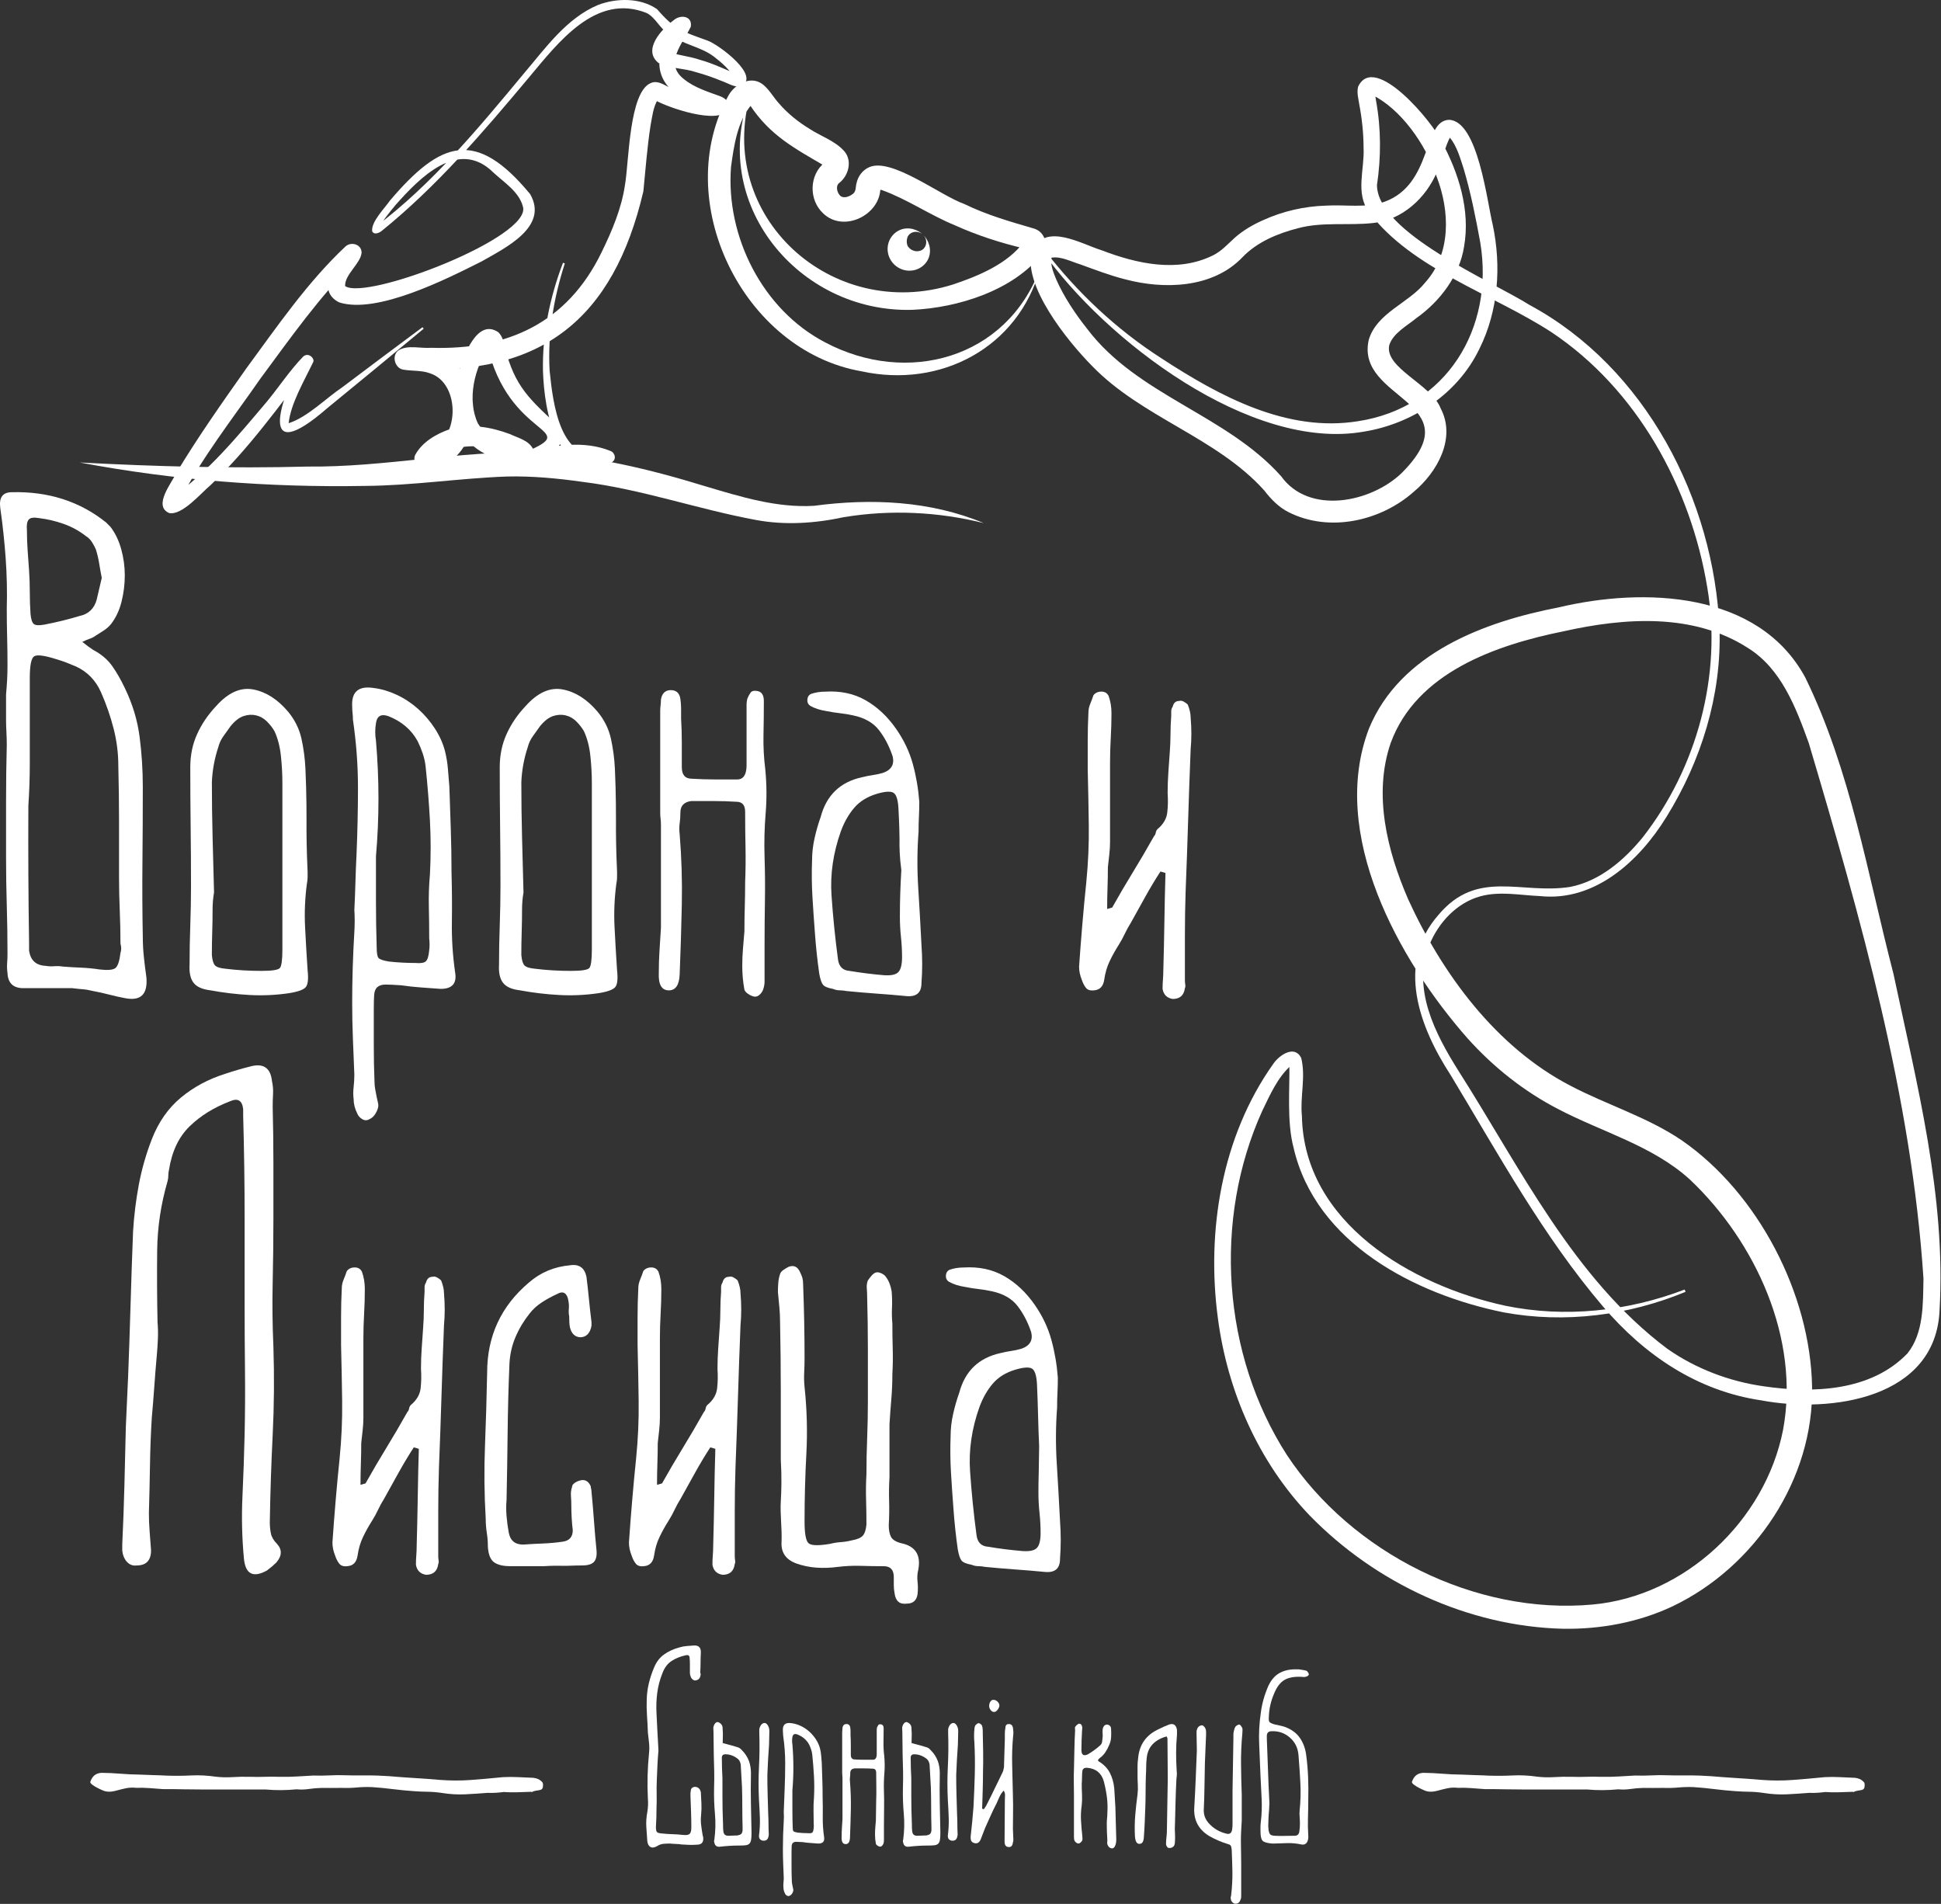
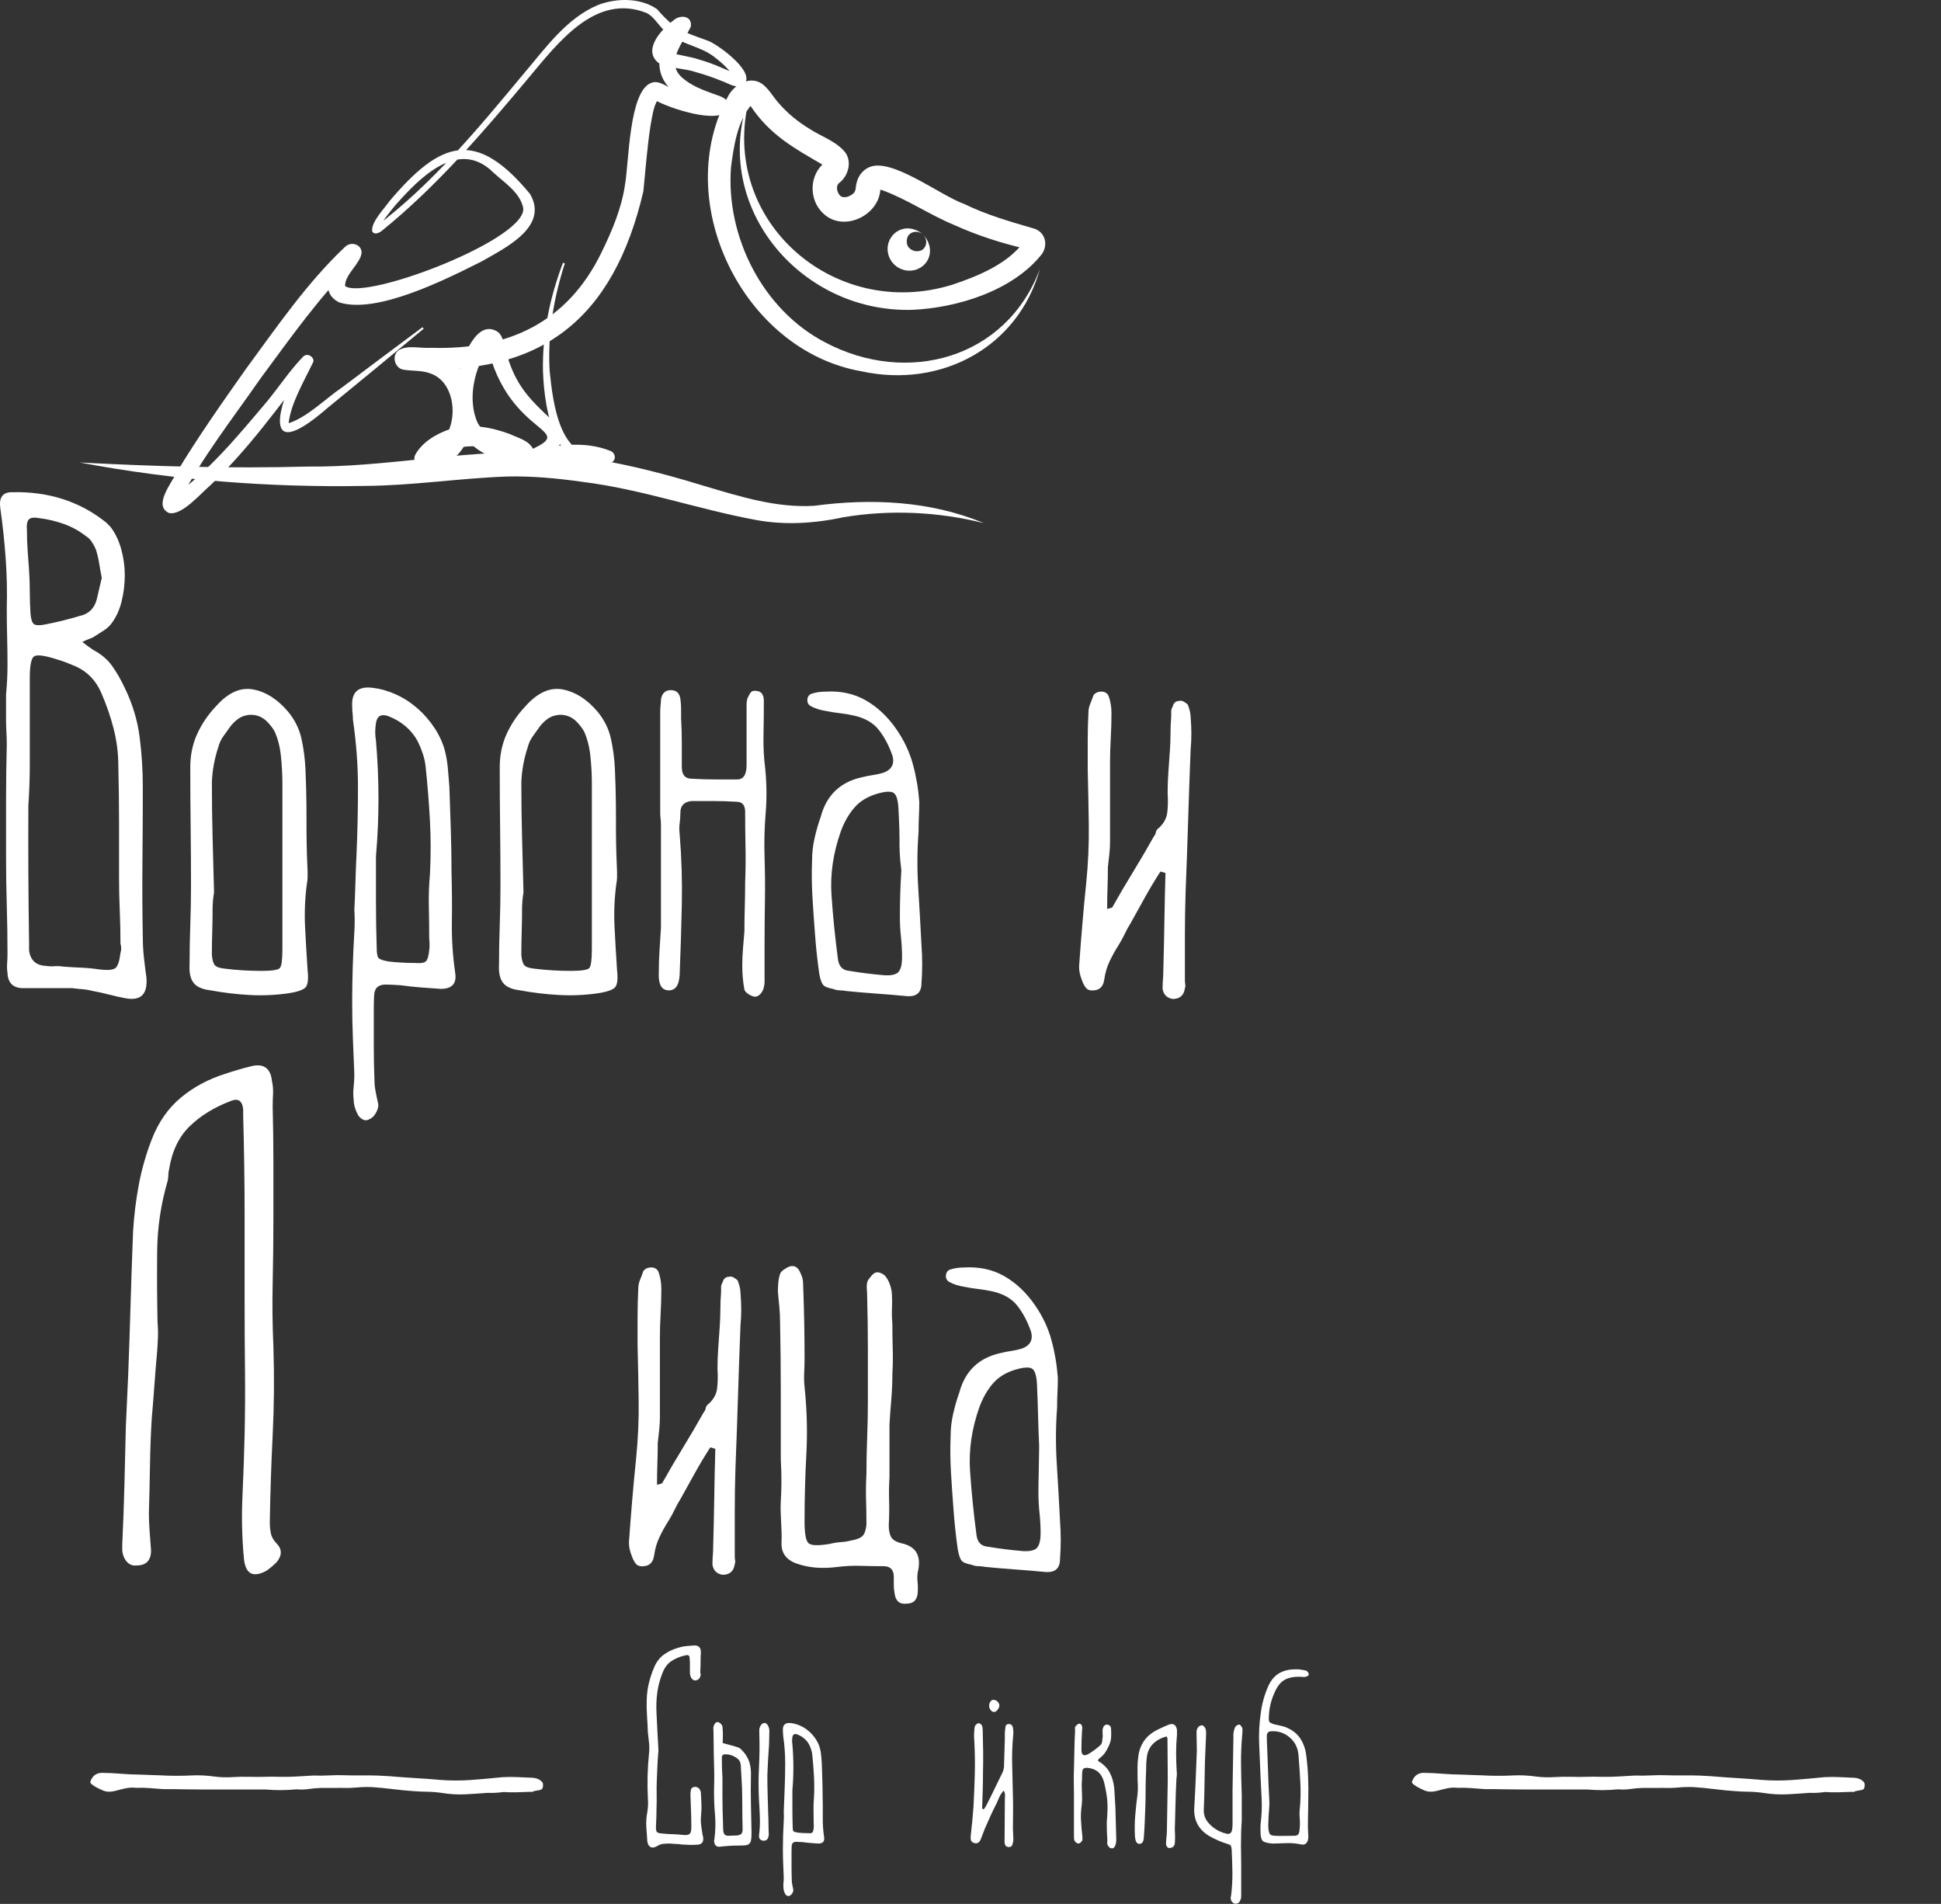
<svg xmlns="http://www.w3.org/2000/svg" width="1973" height="1935" viewBox="0 0 1973 1935" fill="none">
  <rect x="0" y="0" width="1973" height="1935" fill="#333333" stroke="none" />
  <g clip-path="url(#clip0_5_2)">
    <path d="M83.7 652.44C86.13 654.39 88.2 655.98 89.92 657.2C91.62 658.42 93.21 659.52 94.68 660.49C102.97 664.88 109.43 670.37 114.07 676.95C118.7 683.53 122.96 690.98 126.87 699.26C134.67 715.35 139.67 731.81 141.87 748.64C144.06 765.47 145.16 782.42 145.16 799.48C145.16 825.34 145.03 850.82 144.79 875.93C144.54 901.05 144.66 926.53 145.16 952.38C145.16 959.22 145.53 966.04 146.26 972.86C146.99 979.7 147.84 986.52 148.82 993.34C150.28 1010.41 143.21 1017.48 127.6 1014.56C122.23 1013.58 116.74 1012.37 111.14 1010.9C105.53 1009.44 100.04 1008.21 94.68 1007.24C90.77 1006.27 87.24 1005.66 84.07 1005.41C80.89 1005.17 77.36 1004.8 73.46 1004.31H23.71C13.47 1004.31 8.1 999.19 7.62 988.95C7.13 985.54 7 982.25 7.25 979.07C7.49 975.9 7.62 972.61 7.62 969.19C7.62 952.62 7.37 936.27 6.89 920.18C6.4 904.09 6.16 887.99 6.16 871.9V814.47C6.16 795.21 6.4 776.06 6.89 757.04C6.89 752.65 6.76 748.26 6.52 743.87C6.27 739.48 6.15 735.34 6.15 731.43V705.83C6.63 700.47 7 695.47 7.25 690.83C7.49 686.2 7.62 681.21 7.62 675.83C7.62 666.08 7.49 656.57 7.25 647.3C7 638.04 6.88 628.53 6.88 618.77C7.36 601.7 6.99 584.64 5.78 567.56C4.56 550.49 2.73 533.43 0.29 516.35C-1.17 505.63 2.72 500.26 12 500.26C49.06 499.29 81.01 509.53 107.84 530.99C108.81 531.97 109.54 532.7 110.03 533.18C110.51 533.67 111.24 534.4 112.22 535.37C117.09 541.71 120.75 549.27 123.19 558.05C125.62 566.83 126.85 575.73 126.85 584.75C126.85 593.77 125.75 602.67 123.56 611.45C121.37 620.23 117.82 627.8 112.95 634.13C111 636.58 108.56 638.77 105.63 640.71C102.7 642.66 100.02 644.37 97.58 645.83C95.63 647.29 93.56 648.39 91.36 649.12C89.16 649.85 86.6 650.95 83.68 652.41L83.7 652.44ZM103.45 587.33C102.47 582.46 101.62 577.71 100.89 573.06C100.16 568.43 99.06 563.68 97.6 558.79C96.62 556.36 95.28 553.79 93.58 551.11C91.87 548.44 89.8 546.35 87.36 544.89C80.52 539.53 72.97 535.38 64.68 532.45C56.38 529.52 48.09 527.58 39.81 526.6C34.44 525.63 30.91 526.12 29.2 528.06C27.49 530.01 26.88 533.67 27.37 539.03C27.37 545.87 27.61 552.69 28.1 559.51C28.58 566.35 29.07 573.17 29.56 579.99C30.04 587.31 30.29 594.62 30.29 601.94C30.29 609.26 30.53 616.57 31.02 623.89C31.5 629.26 32.6 632.67 34.31 634.13C36.01 635.59 39.55 635.84 44.92 634.86C57.6 632.43 69.54 629.5 80.77 626.08C90.03 624.14 95.88 618.52 98.33 609.25C99.3 605.35 100.16 601.69 100.89 598.28C101.62 594.87 102.47 591.22 103.45 587.31V587.33ZM28.83 819.23C28.71 842.18 28.71 865.35 28.83 888.73C28.95 912.11 29.2 935.28 29.56 958.23V966.28C31.02 976.04 36.62 981.16 46.39 981.64C49.32 982.13 52.24 982.26 55.17 982.01C58.1 981.77 61.02 981.9 63.95 982.38C70.28 982.87 76.5 983.24 82.6 983.48C88.69 983.73 94.91 984.34 101.25 985.31C109.54 986.29 114.9 985.8 117.34 983.85C119.77 981.91 121.48 976.79 122.46 968.49C123.43 965.56 123.43 962.4 122.46 958.98C122.46 947.77 122.21 936.55 121.73 925.33C121.24 914.12 121 902.9 121 891.68V834.98C121 816.21 120.75 797.3 120.27 778.28C120.27 765.6 118.68 753.04 115.51 740.6C112.33 728.16 108.07 715.85 102.71 703.66C97.34 691.47 88.81 682.7 77.11 677.32C73.69 675.86 70.4 674.52 67.23 673.3C64.05 672.09 60.76 670.99 57.35 670.01C45.15 666.11 37.6 665.14 34.67 667.08C31.74 669.03 30.28 676.35 30.28 689.03V776.09C30.28 783.41 30.15 790.61 29.91 797.67C29.66 804.75 29.29 811.94 28.81 819.25L28.83 819.23Z" fill="white" />
    <path d="M312.67 885.81V891.66C312.67 893.61 312.42 895.81 311.94 898.24C309.99 912.87 309.38 927.5 310.11 942.13C310.84 956.76 311.69 971.39 312.67 986.02C313.64 994.8 313.04 1000.54 310.84 1003.21C308.65 1005.9 302.91 1007.97 293.65 1009.43C280.48 1011.37 267.19 1011.99 253.78 1011.26C240.36 1010.53 227.08 1008.94 213.91 1006.5C205.61 1005.53 199.88 1002.97 196.72 998.82C193.54 994.68 192.2 988.46 192.7 980.17C192.7 967 192.94 953.72 193.43 940.3C193.91 926.89 194.16 913.6 194.16 900.43C194.16 879.95 194.03 859.83 193.79 840.08C193.54 820.33 193.42 800.21 193.42 779.73C193.42 767.54 195.73 756.32 200.37 746.08C205 735.84 211.46 726.33 219.76 717.55C231.95 703.9 244.51 698.29 257.44 700.72C270.36 703.17 282.19 710.72 292.92 723.4C299.74 731.7 304.26 740.84 306.45 750.83C308.64 760.83 309.98 770.95 310.47 781.19C311.72 807.14 311.57 833.5 311.57 833.5C311.48 846.09 311.62 863.93 312.67 885.81ZM217.57 907.03C217.23 908.95 216.78 911.87 216.47 915.44C216.12 919.53 216.1 922.6 216.1 923.85C216.1 931.66 215.97 939.46 215.73 947.26C215.48 955.07 215.36 962.87 215.36 970.67C215.84 976.04 216.94 979.57 218.65 981.28C220.35 982.99 223.89 984.09 229.26 984.57C240.97 986.03 253.15 986.76 265.84 986.76C276.56 986.76 282.78 985.79 284.49 983.83C286.19 981.89 287.05 975.54 287.05 964.81V796.18C287.05 787.16 286.56 778.02 285.59 768.75C284.61 759 282.41 750.46 279.01 743.15C277.06 739.74 274.49 736.45 271.33 733.27C268.15 730.1 264.49 728.03 260.36 727.05C256.21 726.08 251.95 726.32 247.56 727.78C243.17 729.24 238.78 732.66 234.39 738.02C231.94 741.44 229.51 744.86 227.07 748.26C224.62 751.68 222.92 755.34 221.95 759.23C218.04 770.94 215.85 782.89 215.37 795.08C215.37 813.62 215.61 832.28 216.1 851.04C216.58 869.82 217.07 888.48 217.56 907L217.57 907.03Z" fill="white" />
    <path d="M360.21 924.58C360.69 914.83 361.06 905.44 361.31 896.41C361.55 887.39 361.92 878.01 362.41 868.24C363.38 845.32 363.87 822.64 363.87 800.2C363.87 777.76 362.16 754.84 358.75 731.43C358.75 729 358.62 726.8 358.38 724.85C358.13 722.91 358.01 720.71 358.01 718.27C357.03 703.16 364.34 696.81 379.96 699.25C387.76 700.23 395.56 702.54 403.37 706.2C411.17 709.86 418.37 714.61 424.95 720.47C431.53 726.33 437.26 733.03 442.14 740.59C447.01 748.16 450.43 755.84 452.38 763.63C453.84 769.48 454.81 775.46 455.31 781.55C455.79 787.65 456.28 793.62 456.77 799.47C457.25 814.1 457.74 828.62 458.23 843C458.71 857.39 458.96 871.9 458.96 886.53C459.44 903.61 459.57 920.55 459.33 937.37C459.08 954.2 460.18 971.15 462.62 988.21C464.56 999.44 459.69 1005.04 447.99 1005.04C441.15 1004.56 434.46 1004.07 427.87 1003.58C421.29 1003.1 414.58 1002.37 407.75 1001.39C400.91 1000.91 395.68 1000.66 392.02 1000.66C388.36 1000.66 385.55 1001.52 383.61 1003.22C381.66 1004.93 380.56 1007.61 380.32 1011.27C380.07 1014.93 379.95 1019.92 379.95 1026.27V1062.85C379.95 1075.04 380.19 1087.23 380.68 1099.43C380.68 1101.86 380.92 1104.43 381.41 1107.11C381.89 1109.78 382.38 1112.35 382.87 1114.79C383.35 1117.22 383.84 1119.42 384.33 1121.37C384.81 1123.31 384.57 1125.51 383.6 1127.95C381.65 1132.82 378.96 1136 375.55 1137.46C373.1 1138.92 370.67 1138.92 368.23 1137.46C365.78 1136 364.08 1134.04 363.11 1131.61C360.66 1126.73 359.45 1121.85 359.45 1116.98C358.96 1113.07 358.96 1109.05 359.45 1104.91C359.93 1100.76 360.18 1096.5 360.18 1092.11C359.69 1079.91 359.2 1067.72 358.72 1055.53C358.23 1043.33 357.99 1031.14 357.99 1018.95C357.99 995.54 358.72 971.65 360.18 947.26C360.26 945.9 360.55 941.65 360.55 935.92C360.55 931.18 360.36 927.27 360.18 924.58H360.21ZM382.16 870.44V916.53C382.16 931.65 382.4 947.02 382.89 962.62C382.89 968.47 383.5 972.13 384.72 973.59C385.93 975.05 389.48 976.28 395.33 977.25C399.72 977.74 404.22 978.11 408.86 978.35C413.49 978.6 418 978.72 422.39 978.72C427.75 979.21 431.28 978.61 433 976.89C434.7 975.19 435.8 971.4 436.29 965.55C436.77 962.14 436.77 958.23 436.29 953.84C436.29 943.12 436.16 932.39 435.92 921.65C435.67 910.93 436.03 899.95 437.02 888.73C437.99 870.2 437.99 851.91 437.02 833.86C436.04 815.82 434.57 797.53 432.63 778.99C432.14 774.6 431.17 770.21 429.7 765.82C428.23 761.43 426.52 757.29 424.58 753.38C418.24 741.67 408.23 733.15 394.59 727.78C387.27 725.35 383.12 727.78 382.15 735.1C381.17 740.95 381.17 746.81 382.15 752.66C385.56 792.16 385.56 831.43 382.15 870.44H382.16Z" fill="white" />
    <path d="M627.23 885.81V891.66C627.23 893.61 626.98 895.81 626.5 898.24C624.55 912.87 623.94 927.5 624.67 942.13C625.4 956.76 626.25 971.39 627.23 986.02C628.2 994.8 627.6 1000.54 625.4 1003.21C623.21 1005.9 617.47 1007.97 608.21 1009.43C595.04 1011.37 581.75 1011.99 568.34 1011.26C554.92 1010.53 541.64 1008.94 528.47 1006.5C520.17 1005.53 514.44 1002.97 511.28 998.82C508.1 994.68 506.76 988.46 507.26 980.17C507.26 967 507.5 953.72 507.99 940.3C508.47 926.89 508.72 913.6 508.72 900.43C508.72 879.95 508.59 859.83 508.35 840.08C508.1 820.33 507.98 800.21 507.98 779.73C507.98 767.54 510.29 756.32 514.93 746.08C519.56 735.84 526.02 726.33 534.32 717.55C546.51 703.9 559.07 698.29 572 700.72C584.92 703.17 596.75 710.72 607.48 723.4C614.3 731.7 618.82 740.84 621.01 750.83C623.2 760.83 624.54 770.95 625.03 781.19C626.28 807.14 626.13 833.5 626.13 833.5C626.04 846.09 626.18 863.93 627.23 885.81ZM532.13 907.03C531.79 908.95 531.34 911.87 531.03 915.44C530.68 919.53 530.66 922.6 530.66 923.85C530.66 931.66 530.53 939.46 530.29 947.26C530.04 955.07 529.92 962.87 529.92 970.67C530.4 976.04 531.5 979.57 533.21 981.28C534.91 982.99 538.45 984.09 543.82 984.57C555.53 986.03 567.71 986.76 580.4 986.76C591.12 986.76 597.34 985.79 599.05 983.83C600.75 981.89 601.61 975.54 601.61 964.81V796.18C601.61 787.16 601.12 778.02 600.15 768.75C599.17 759 596.97 750.46 593.57 743.15C591.62 739.74 589.05 736.45 585.89 733.27C582.71 730.1 579.05 728.03 574.92 727.05C570.77 726.08 566.51 726.32 562.12 727.78C557.73 729.24 553.34 732.66 548.95 738.02C546.5 741.44 544.07 744.86 541.63 748.26C539.18 751.68 537.48 755.34 536.51 759.23C532.6 770.94 530.41 782.89 529.93 795.08C529.93 813.62 530.17 832.28 530.66 851.04C531.14 869.82 531.63 888.48 532.12 907L532.13 907.03Z" fill="white" />
    <path d="M671.84 838.26C671.84 835.83 671.71 833.76 671.47 832.04C671.22 830.34 671.1 828.27 671.1 825.82V722.67C671.1 720.73 671.21 718.77 671.47 716.82C671.71 714.88 671.84 712.92 671.84 710.97C672.81 705.12 675.74 701.95 680.62 701.46C686.95 700.98 690.61 703.91 691.59 710.24C692.07 713.66 692.32 716.95 692.32 720.12V730C692.8 738.3 693.05 746.59 693.05 754.87V779.74C693.05 787.55 696.46 791.45 703.29 791.45C711.09 791.94 718.77 792.18 726.33 792.18H749.37C755.7 792.18 758.88 787.31 758.88 777.55V716.1C758.88 714.16 759.12 712.2 759.61 710.25C760.58 707.82 761.68 705.75 762.9 704.03C764.11 702.33 766.19 701.72 769.12 702.2C773.99 702.69 776.44 706.11 776.44 712.44C776.44 724.15 776.31 735.74 776.07 747.19C775.82 758.66 776.44 770.23 777.9 781.94C779.36 797.06 779.48 811.93 778.27 826.57C777.05 841.2 776.68 856.08 777.17 871.2C777.65 885.83 777.78 900.59 777.54 915.46C777.29 930.34 777.17 945.34 777.17 960.45V997.76C777.17 1000.21 776.68 1002.88 775.71 1005.81C774.73 1008.24 773.26 1010.2 771.32 1011.66C769.37 1013.12 767.17 1013.36 764.74 1012.39C763.28 1011.9 761.69 1011.04 759.98 1009.83C758.27 1008.61 757.17 1007.27 756.69 1005.81C755.23 998.01 754.5 989.97 754.5 981.67C754.5 975.82 754.74 969.96 755.23 964.11C755.71 958.26 756.2 952.4 756.69 946.55C756.69 938.26 756.8 929.98 757.06 921.68C757.3 913.39 757.43 905.11 757.43 896.81C757.91 884.62 758.04 872.67 757.8 860.96C757.55 849.25 757.43 837.31 757.43 825.11C757.43 818.29 754.5 814.87 748.65 814.87C740.84 814.39 733.16 814.14 725.61 814.14H702.57C695.25 815.12 691.6 819.02 691.6 825.85C691.6 829.76 691.35 833.42 690.87 836.82C690.38 840.24 690.38 843.9 690.87 847.79C692.81 871.69 693.54 895.47 693.06 919.12C692.57 942.78 691.84 966.56 690.87 990.45C690.38 1001.18 686.72 1006.54 679.9 1006.54C672.58 1006.54 669.17 1000.69 669.66 988.98C669.66 981.18 669.9 973.5 670.39 965.94C670.87 958.38 671.36 950.7 671.85 942.9V838.29L671.84 838.26Z" fill="white" />
    <path d="M933.74 844.84C932.28 863.86 932.15 883.01 933.37 902.27C934.58 921.54 935.68 940.93 936.66 960.43C937.63 973.6 937.63 986.53 936.66 999.2C936.66 1008.95 931.54 1013.34 921.3 1012.37C911.06 1011.39 900.82 1010.54 890.57 1009.81C880.33 1009.08 870.33 1008.22 860.58 1007.25C858.13 1006.76 855.82 1006.52 853.63 1006.52C851.44 1006.52 849.11 1006.04 846.68 1005.06C841.31 1004.09 837.9 1002.63 836.44 1000.67C834.98 998.73 833.75 995.07 832.78 989.7C831.8 982.88 830.95 976.05 830.22 969.22C829.49 962.4 828.87 955.57 828.39 948.74C827.41 936.06 826.56 923.63 825.83 911.43C825.1 899.24 824.97 886.81 825.46 874.12C825.46 866.8 826.31 859.37 828.02 851.81C829.72 844.25 831.79 837.06 834.24 830.23C840.09 808.28 853.99 794.87 875.94 789.99C879.84 789.02 883.5 788.29 886.91 787.8C890.32 787.32 893.73 786.59 897.15 785.61C905.93 782.68 909.34 777.08 907.39 768.78C903.97 758.54 899.34 749.64 893.49 742.08C887.64 734.52 878.86 729.53 867.15 727.08C862.76 726.11 858.37 725.38 853.98 724.89C849.59 724.41 844.95 723.68 840.08 722.7C833.74 721.73 828.37 720.03 823.99 717.58C821.54 716.12 820.45 713.92 820.7 711C820.94 708.07 822.28 706.13 824.72 705.15C829.11 703.69 833.74 702.96 838.62 702.96C854.22 701.99 868 704.91 879.95 711.74C891.9 718.58 902.26 728.33 911.04 741C918.84 752.22 924.45 764.04 927.87 776.48C931.28 788.92 933.47 801.72 934.45 814.89C934.45 820.26 934.32 825.26 934.08 829.89C933.83 834.53 933.71 839.53 933.71 844.89L933.74 844.84ZM916.18 884.34C914.42 871.18 914.2 860.43 914.35 852.88C914.4 850.17 914.15 837.5 913.25 821.42C912.76 812.64 911.06 807.41 908.13 805.69C905.2 803.99 899.59 804.35 891.3 806.79C881.54 809.72 873.86 814.47 868.26 821.06C862.65 827.64 858.13 835.58 854.73 844.84C846.92 866.79 843.76 888.49 845.22 909.95C846.68 931.42 848.88 953.11 851.8 975.06C852.77 982.38 856.67 986.29 863.51 986.77C869.36 987.75 875.22 988.6 881.07 989.33C886.92 990.06 892.78 990.68 898.63 991.16C905.95 991.65 910.82 990.55 913.26 987.87C915.69 985.2 916.92 980.19 916.92 972.87C916.92 966.05 916.55 959.22 915.82 952.39C915.09 945.57 914.72 938.74 914.72 931.91C914.72 923.62 914.83 915.7 915.09 908.13C915.33 900.57 915.7 892.65 916.19 884.35L916.18 884.34Z" fill="white" />
    <path d="M1179.53 885.81C1174.16 894.11 1169.04 902.64 1164.17 911.41C1159.29 920.19 1154.41 928.97 1149.54 937.75C1147.09 941.66 1145.02 945.43 1143.32 949.09C1141.61 952.75 1139.54 956.53 1137.1 960.43C1133.68 965.8 1130.63 971.29 1127.96 976.89C1125.27 982.5 1123.44 988.72 1122.47 995.54C1121.49 1002.38 1118.08 1006.03 1112.23 1006.51C1108.32 1006.99 1105.52 1006.14 1103.82 1003.95C1102.11 1001.76 1100.77 999.19 1099.8 996.27C1098.82 993.84 1098.09 991.51 1097.61 989.32C1097.12 987.13 1096.88 984.82 1096.88 982.37C1097.85 968.23 1098.95 953.96 1100.17 939.57C1101.38 925.19 1102.73 910.92 1104.19 896.77C1106.13 877.27 1106.99 858 1106.75 838.98C1106.5 819.96 1106.13 800.94 1105.65 781.92V753.02C1105.65 743.51 1105.89 733.88 1106.38 724.12C1106.38 721.19 1106.99 718.27 1108.21 715.34C1109.42 712.41 1110.52 709.49 1111.5 706.56C1113.44 704.13 1116.13 702.9 1119.55 702.9C1122.97 702.9 1125.4 704.36 1126.87 707.29C1128.81 712.66 1129.8 718.51 1129.8 724.85C1129.8 733.15 1129.55 741.56 1129.07 750.09C1128.58 758.63 1128.34 767.04 1128.34 775.33V855.8C1128.34 859.71 1128.09 863.85 1127.61 868.24C1127.12 872.63 1126.63 877.02 1126.15 881.41C1126.15 888.25 1126.02 895.2 1125.78 902.26C1125.53 909.34 1125.41 916.53 1125.41 923.84L1130.53 922.38C1137.35 910.19 1144.43 898.12 1151.75 886.17C1159.07 874.22 1166.13 862.15 1172.97 849.96C1173.94 848.99 1174.55 847.77 1174.8 846.3C1175.04 844.84 1175.65 843.63 1176.63 842.64C1182.48 837.77 1185.77 832.16 1186.51 825.81C1187.24 819.48 1187.36 812.89 1186.88 806.06C1186.88 799.24 1187.12 792.29 1187.61 785.21C1188.09 778.15 1188.58 771.2 1189.07 764.36C1189.55 758.03 1189.8 751.92 1189.8 746.07C1189.8 740.22 1190.04 734.12 1190.53 727.78V723.02C1190.53 721.32 1191.01 719.73 1191.99 718.26C1192.96 714.36 1195.16 712.41 1198.57 712.41C1200.03 711.93 1201.61 712.17 1203.33 713.14C1205.03 714.12 1206.37 715.09 1207.35 716.07C1209.29 720.95 1210.28 725.34 1210.28 729.24C1211.25 740.46 1211.25 751.19 1210.28 761.43C1209.3 785.82 1208.45 809.96 1207.72 833.86C1206.99 857.76 1206.13 881.9 1205.16 906.29C1204.67 921.41 1204.43 936.41 1204.43 951.28V996.27C1204.43 997.73 1204.54 999.2 1204.8 1000.66C1205.04 1002.12 1204.91 1003.35 1204.43 1004.32C1203.45 1011.64 1199.31 1015.29 1191.99 1015.29C1186.14 1014.31 1182.72 1010.9 1181.75 1005.05C1181.75 1001.64 1181.86 998.47 1182.12 995.54C1182.36 992.61 1182.49 989.69 1182.49 986.76C1182.97 969.69 1183.34 952.99 1183.59 936.65C1183.83 920.32 1184.2 903.86 1184.69 887.27C1181.76 886.3 1180.05 885.81 1179.57 885.81H1179.53Z" fill="white" />
    <path d="M130.14 1401.56C131.11 1376.69 131.97 1351.7 132.7 1326.57C133.43 1301.46 134.28 1276.46 135.26 1251.58C136.23 1235.49 138.19 1219.64 141.11 1204.03C144.04 1188.43 148.43 1173.06 154.28 1157.94C161.1 1140.38 170.98 1126.24 183.91 1115.51C196.83 1104.79 211.82 1096.74 228.9 1091.37C233.29 1089.91 237.55 1088.57 241.7 1087.35C245.84 1086.14 249.86 1085.04 253.77 1084.06C267.42 1080.16 274.99 1085.04 276.45 1098.69C277.42 1103.08 277.79 1107.47 277.55 1111.86C277.3 1116.25 277.18 1120.64 277.18 1125.03C277.66 1144.05 277.91 1163.07 277.91 1182.09V1238.42C277.91 1260.37 277.66 1282.07 277.18 1303.53C276.69 1325 276.93 1346.69 277.91 1368.64C278.88 1398.89 278.64 1428.75 277.18 1458.26C275.72 1487.77 274.73 1517.4 274.25 1547.15C274.25 1551.06 274.62 1554.83 275.35 1558.49C276.08 1562.15 278.15 1565.69 281.57 1569.1C286.93 1574.95 286.69 1581.3 280.84 1588.12C278.39 1590.57 275.23 1593.24 271.33 1596.17C257.18 1603.97 249.38 1599.83 247.92 1583.73C245.97 1562.77 245.47 1541.79 246.46 1520.82C247.43 1499.86 248.16 1478.88 248.65 1457.91C249.13 1435.96 249.26 1414.02 249.02 1392.07C248.77 1370.12 248.65 1347.94 248.65 1325.5V1237.71C248.65 1220.64 248.52 1203.33 248.28 1185.77C248.03 1168.21 247.66 1150.91 247.18 1133.83V1127.25C246.2 1118.47 241.81 1115.8 234.01 1119.2C217.42 1125.54 203.65 1134.08 192.68 1144.8C181.71 1155.53 174.76 1170.16 171.83 1188.69C171.34 1190.64 171.1 1192.6 171.1 1194.54C171.1 1196.48 170.85 1198.45 170.37 1200.39C163.53 1223.8 160 1247.46 159.76 1271.35C159.51 1295.25 159.63 1319.39 160.13 1343.78C160.61 1349.15 160.74 1354.75 160.5 1360.61C160.25 1366.46 159.88 1372.08 159.4 1377.44C158.42 1388.17 157.57 1398.78 156.84 1409.26C156.11 1419.75 155.25 1430.36 154.28 1441.08C153.3 1457.17 152.69 1473.27 152.45 1489.36C152.2 1505.45 151.83 1521.55 151.35 1537.64C151.35 1543.98 151.59 1550.2 152.08 1556.29C152.56 1562.39 153.05 1568.85 153.54 1575.68C153.54 1585.92 148.66 1591.04 138.91 1591.04C135 1591.53 131.71 1590.31 129.03 1587.38C126.34 1584.45 124.75 1580.56 124.27 1575.67V1569.82C125.24 1549.34 125.97 1529.34 126.46 1509.83C126.94 1490.33 127.43 1470.33 127.92 1449.84L130.11 1401.56H130.14Z" fill="white" />
-     <path d="M420.57 1471.06C415.2 1479.36 410.08 1487.89 405.21 1496.66C400.33 1505.44 395.45 1514.22 390.58 1523C388.13 1526.91 386.06 1530.68 384.36 1534.34C382.65 1538 380.58 1541.78 378.14 1545.68C374.72 1551.05 371.67 1556.54 369 1562.14C366.31 1567.75 364.48 1573.97 363.51 1580.79C362.53 1587.63 359.12 1591.28 353.27 1591.76C349.36 1592.24 346.56 1591.39 344.86 1589.2C343.15 1587.01 341.81 1584.44 340.84 1581.52C339.86 1579.09 339.13 1576.76 338.65 1574.57C338.16 1572.38 337.92 1570.07 337.92 1567.62C338.89 1553.48 339.99 1539.21 341.21 1524.82C342.42 1510.44 343.77 1496.17 345.23 1482.02C347.17 1462.52 348.03 1443.25 347.79 1424.23C347.54 1405.21 347.17 1386.19 346.69 1367.17V1338.27C346.69 1328.76 346.93 1319.13 347.42 1309.37C347.42 1306.44 348.03 1303.52 349.25 1300.59C350.46 1297.66 351.56 1294.74 352.54 1291.81C354.48 1289.38 357.17 1288.15 360.59 1288.15C364.01 1288.15 366.44 1289.61 367.91 1292.54C369.85 1297.91 370.84 1303.76 370.84 1310.1C370.84 1318.4 370.59 1326.81 370.11 1335.34C369.62 1343.88 369.38 1352.29 369.38 1360.58V1441.05C369.38 1444.96 369.13 1449.1 368.65 1453.49C368.16 1457.88 367.67 1462.27 367.19 1466.66C367.19 1473.5 367.06 1480.45 366.82 1487.51C366.57 1494.59 366.45 1501.78 366.45 1509.09L371.57 1507.63C378.39 1495.44 385.47 1483.37 392.79 1471.42C400.11 1459.47 407.17 1447.4 414.01 1435.21C414.98 1434.24 415.59 1433.02 415.84 1431.55C416.08 1430.09 416.69 1428.88 417.67 1427.89C423.52 1423.02 426.81 1417.41 427.55 1411.06C428.28 1404.73 428.4 1398.14 427.92 1391.31C427.92 1384.49 428.16 1377.54 428.65 1370.46C429.13 1363.4 429.62 1356.45 430.11 1349.61C430.59 1343.28 430.84 1337.17 430.84 1331.32C430.84 1325.47 431.08 1319.37 431.57 1313.03V1308.27C431.57 1306.57 432.05 1304.98 433.03 1303.51C434 1299.61 436.2 1297.66 439.61 1297.66C441.07 1297.18 442.65 1297.42 444.37 1298.39C446.07 1299.37 447.41 1300.34 448.39 1301.32C450.33 1306.2 451.32 1310.59 451.32 1314.49C452.29 1325.71 452.29 1336.44 451.32 1346.68C450.34 1371.07 449.49 1395.22 448.76 1419.11C448.03 1443.01 447.17 1467.15 446.2 1491.54C445.71 1506.66 445.47 1521.66 445.47 1536.53V1581.52C445.47 1582.98 445.58 1584.45 445.84 1585.91C446.08 1587.37 445.95 1588.6 445.47 1589.57C444.49 1596.89 440.35 1600.54 433.03 1600.54C427.18 1599.56 423.76 1596.15 422.79 1590.3C422.79 1586.89 422.9 1583.72 423.16 1580.79C423.4 1577.86 423.53 1574.94 423.53 1572.01C424.01 1554.94 424.38 1538.24 424.63 1521.9C424.87 1505.57 425.24 1489.11 425.73 1472.52C422.8 1471.55 421.09 1471.06 420.61 1471.06H420.57Z" fill="white" />
-     <path d="M552.98 1591.77H518.6C511.28 1591.77 505.8 1590.43 502.14 1587.75C498.48 1585.08 496.4 1579.83 495.92 1572.02C495.92 1567.15 495.55 1562.4 494.82 1557.75C494.09 1553.12 493.72 1548.37 493.72 1543.48C492.26 1518.61 492.01 1493.86 492.99 1469.23C493.96 1444.61 494.69 1419.85 495.18 1394.98C495.18 1357.92 509.32 1327.44 537.61 1303.53C549.32 1293.29 563.21 1287.44 579.31 1285.97C588.57 1284.51 594.18 1288.42 596.14 1297.68C597.11 1305.49 597.97 1313.17 598.7 1320.72C599.43 1328.29 600.28 1335.97 601.26 1343.76V1347.42C599.8 1355.23 595.89 1359.13 589.55 1359.13C584.18 1358.65 580.77 1355.23 579.31 1348.89C578.82 1346.46 578.58 1342.8 578.58 1337.92C578.09 1335.49 577.96 1332.92 578.21 1330.24C578.45 1327.57 578.32 1325 577.84 1322.56C577.35 1318.66 576.13 1315.98 574.18 1314.51C572.23 1313.05 569.54 1313.3 566.13 1315.24C560.76 1317.69 555.64 1320.49 550.77 1323.65C545.89 1326.83 541.74 1330.6 538.33 1334.99C532.48 1342.31 527.72 1350.24 524.06 1358.77C520.4 1367.31 518.32 1376.45 517.84 1386.2C516.86 1409.61 516.25 1432.65 516.01 1455.33C515.76 1478.01 515.39 1501.05 514.91 1524.46C514.42 1529.83 514.42 1535.32 514.91 1540.92C515.39 1546.53 516.12 1552.02 517.1 1557.38C518.56 1565.68 523.43 1569.82 531.73 1569.82C538.55 1569.34 545.26 1568.97 551.85 1568.72C558.43 1568.48 565.13 1567.87 571.97 1566.89C578.79 1565.92 582.21 1562.02 582.21 1555.18C581.72 1551.28 581.35 1547.13 581.11 1542.74C580.86 1538.35 580.74 1534.21 580.74 1530.3C580.74 1526.89 580.61 1523.6 580.37 1520.42C580.12 1517.25 580.48 1514.2 581.47 1511.28C581.47 1509.82 582.32 1508.48 584.03 1507.26C585.73 1506.05 587.56 1505.19 589.52 1504.7C594.39 1503.24 598.05 1505.19 600.49 1510.55C600.49 1511.53 600.6 1512.38 600.86 1513.11C601.1 1513.84 601.23 1514.7 601.23 1515.67C602.2 1525.91 603.06 1536.04 603.79 1546.03C604.52 1556.03 605.37 1565.91 606.35 1575.66C606.83 1581.03 605.98 1584.93 603.79 1587.37C601.6 1589.82 597.57 1591.03 591.72 1591.03C583.22 1591.03 576.93 1591.52 572.7 1591.4C568.02 1591.26 561.26 1591.22 552.95 1591.77H552.98Z" fill="white" />
    <path d="M721.97 1471.06C716.6 1479.36 711.48 1487.89 706.61 1496.66C701.73 1505.44 696.85 1514.22 691.98 1523C689.53 1526.91 687.46 1530.68 685.76 1534.34C684.05 1538 681.98 1541.78 679.54 1545.68C676.12 1551.05 673.07 1556.54 670.4 1562.14C667.71 1567.75 665.88 1573.97 664.91 1580.79C663.93 1587.63 660.52 1591.28 654.67 1591.76C650.76 1592.24 647.96 1591.39 646.26 1589.2C644.55 1587.01 643.21 1584.44 642.24 1581.52C641.26 1579.09 640.53 1576.76 640.05 1574.57C639.56 1572.38 639.32 1570.07 639.32 1567.62C640.29 1553.48 641.39 1539.21 642.61 1524.82C643.82 1510.44 645.17 1496.17 646.63 1482.02C648.57 1462.52 649.43 1443.25 649.19 1424.23C648.94 1405.21 648.57 1386.19 648.09 1367.17V1338.27C648.09 1328.76 648.33 1319.13 648.82 1309.37C648.82 1306.44 649.43 1303.52 650.65 1300.59C651.86 1297.66 652.96 1294.74 653.94 1291.81C655.88 1289.38 658.57 1288.15 661.99 1288.15C665.41 1288.15 667.84 1289.61 669.31 1292.54C671.25 1297.91 672.24 1303.76 672.24 1310.1C672.24 1318.4 671.99 1326.81 671.51 1335.34C671.02 1343.88 670.78 1352.29 670.78 1360.58V1441.05C670.78 1444.96 670.53 1449.1 670.05 1453.49C669.56 1457.88 669.07 1462.27 668.59 1466.66C668.59 1473.5 668.46 1480.45 668.22 1487.51C667.97 1494.59 667.85 1501.78 667.85 1509.09L672.97 1507.63C679.79 1495.44 686.87 1483.37 694.19 1471.42C701.51 1459.47 708.57 1447.4 715.41 1435.21C716.38 1434.24 716.99 1433.02 717.24 1431.55C717.48 1430.09 718.09 1428.88 719.07 1427.89C724.92 1423.02 728.21 1417.41 728.95 1411.06C729.68 1404.73 729.8 1398.14 729.32 1391.31C729.32 1384.49 729.56 1377.54 730.05 1370.46C730.53 1363.4 731.02 1356.45 731.51 1349.61C731.99 1343.28 732.24 1337.17 732.24 1331.32C732.24 1325.47 732.48 1319.37 732.97 1313.03V1308.27C732.97 1306.57 733.45 1304.98 734.43 1303.51C735.4 1299.61 737.6 1297.66 741.01 1297.66C742.47 1297.18 744.05 1297.42 745.77 1298.39C747.47 1299.37 748.81 1300.34 749.79 1301.32C751.73 1306.2 752.72 1310.59 752.72 1314.49C753.69 1325.71 753.69 1336.44 752.72 1346.68C751.74 1371.07 750.89 1395.21 750.16 1419.11C749.43 1443.01 748.57 1467.15 747.6 1491.54C747.11 1506.66 746.87 1521.66 746.87 1536.53V1581.52C746.87 1582.98 746.98 1584.45 747.24 1585.91C747.48 1587.37 747.35 1588.6 746.87 1589.57C745.89 1596.89 741.75 1600.54 734.43 1600.54C728.58 1599.56 725.16 1596.15 724.19 1590.3C724.19 1586.89 724.3 1583.72 724.56 1580.79C724.8 1577.86 724.93 1574.94 724.93 1572.01C725.41 1554.94 725.78 1538.24 726.03 1521.9C726.27 1505.57 726.64 1489.11 727.13 1472.52C724.2 1471.55 722.49 1471.06 722.01 1471.06H721.97Z" fill="white" />
    <path d="M793.66 1483.5V1413.64C793.66 1390.48 793.41 1367.19 792.93 1343.78C792.93 1338.42 792.68 1333.3 792.2 1328.42C791.71 1323.55 791.22 1318.43 790.74 1313.06C790.74 1310.13 790.85 1307.09 791.11 1303.92C791.35 1300.75 791.96 1297.7 792.94 1294.78C793.42 1293.32 794.52 1291.98 796.23 1290.76C797.93 1289.55 799.76 1288.45 801.72 1287.47C807.08 1285.53 810.98 1287.47 813.43 1293.32C814.4 1295.27 815.13 1297.1 815.62 1298.81C816.1 1300.52 816.35 1302.59 816.35 1305.03C816.83 1317.72 817.2 1330.27 817.45 1342.71C817.69 1355.15 817.82 1367.71 817.82 1380.39C817.82 1385.27 817.69 1390.15 817.45 1395.02C817.2 1399.9 817.32 1404.78 817.82 1409.65C820.25 1432.58 820.86 1455.26 819.65 1477.69C818.43 1500.13 817.82 1523.05 817.82 1546.46C817.82 1558.66 819.16 1565.97 821.84 1568.41C824.51 1570.86 831.72 1571.1 843.42 1569.14C847.32 1568.17 851.1 1567.56 854.76 1567.31C858.42 1567.07 862.19 1566.46 866.1 1565.48C871.46 1564.51 875.12 1562.92 877.07 1560.72C879.01 1558.53 880.24 1554.75 880.73 1549.38C880.73 1541.09 880.6 1532.68 880.36 1524.14C880.11 1515.61 880.23 1506.95 880.73 1498.17C880.73 1485.98 880.97 1473.79 881.46 1461.59C881.94 1449.4 882.19 1436.97 882.19 1424.28V1371.24C882.19 1353.44 881.94 1335.76 881.46 1318.2C881.46 1315.27 881.33 1312.35 881.09 1309.42C880.84 1306.49 881.2 1303.82 882.19 1301.37C883.16 1299.91 884.38 1298.33 885.85 1296.61C887.31 1294.91 888.78 1293.81 890.24 1293.32C891.7 1292.84 893.53 1293.08 895.73 1294.05C897.92 1295.03 899.5 1296.24 900.49 1297.71C903.42 1301.62 905.36 1306.49 906.34 1312.34C906.82 1317.71 906.95 1323.2 906.71 1328.8C906.46 1334.41 906.58 1339.9 907.08 1345.26C907.08 1354.04 907.19 1362.7 907.45 1371.23C907.69 1379.77 907.56 1388.18 907.08 1396.47C907.08 1405.25 906.71 1413.91 905.98 1422.44C905.25 1430.98 904.63 1439.39 904.15 1447.68V1501.08C903.66 1509.38 903.53 1517.54 903.78 1525.59C904.02 1533.64 903.89 1541.81 903.41 1550.1C903.41 1554.98 904.14 1558.88 905.6 1561.81C907.06 1564.74 910.47 1566.93 915.84 1568.39C930.47 1571.32 936.32 1580.35 933.4 1595.46C932.42 1599.36 932.18 1603.38 932.67 1607.53C933.15 1611.67 933.15 1615.94 932.67 1620.33C931.69 1626.66 928.03 1629.84 921.7 1629.84C914.38 1630.81 910.23 1627.15 909.26 1618.87C908.77 1616.42 908.53 1613.75 908.53 1610.82V1602.77C908.53 1595.45 905.11 1591.8 898.29 1591.8C890.48 1591.8 882.68 1591.69 874.88 1591.43C867.07 1591.19 859.27 1591.56 851.47 1592.53C844.15 1593.5 836.95 1593.74 829.89 1593.26C822.81 1592.77 815.86 1591.32 809.04 1588.87C798.8 1584.97 793.92 1577.9 794.41 1567.65C795.08 1553.64 792.83 1539.58 793.68 1525.58C794.29 1515.6 794.71 1501.3 793.68 1483.51L793.66 1483.5Z" fill="white" />
    <path d="M1074.57 1430.09C1073.11 1449.11 1072.98 1468.26 1074.2 1487.52C1075.41 1506.79 1076.51 1526.18 1077.49 1545.68C1078.46 1558.85 1078.46 1571.78 1077.49 1584.45C1077.49 1594.2 1072.37 1598.59 1062.13 1597.62C1051.89 1596.64 1041.65 1595.79 1031.4 1595.06C1021.16 1594.33 1011.16 1593.47 1001.41 1592.5C998.96 1592.01 996.65 1591.77 994.46 1591.77C992.27 1591.77 989.94 1591.29 987.51 1590.31C982.14 1589.34 978.73 1587.88 977.27 1585.92C975.81 1583.98 974.58 1580.32 973.61 1574.95C972.63 1568.13 971.78 1561.3 971.05 1554.47C970.32 1547.65 969.7 1540.82 969.22 1533.99C968.24 1521.31 967.39 1508.88 966.66 1496.68C965.93 1484.49 965.8 1472.06 966.29 1459.37C966.29 1452.05 967.14 1444.62 968.85 1437.06C970.55 1429.5 972.62 1422.31 975.07 1415.48C980.92 1393.53 994.82 1380.12 1016.77 1375.24C1020.67 1374.27 1024.33 1373.54 1027.74 1373.05C1031.15 1372.57 1034.56 1371.84 1037.98 1370.86C1046.76 1367.93 1050.17 1362.33 1048.22 1354.03C1044.8 1343.79 1040.17 1334.89 1034.32 1327.33C1028.47 1319.77 1019.69 1314.78 1007.98 1312.33C1003.59 1311.36 999.2 1310.63 994.81 1310.14C990.42 1309.66 985.78 1308.93 980.91 1307.95C974.57 1306.98 969.2 1305.28 964.82 1302.83C962.37 1301.37 961.28 1299.17 961.53 1296.25C961.77 1293.32 963.11 1291.38 965.55 1290.4C969.94 1288.94 974.57 1288.21 979.45 1288.21C995.05 1287.24 1008.83 1290.16 1020.78 1296.99C1032.73 1303.83 1043.09 1313.58 1051.87 1326.25C1059.67 1337.47 1065.28 1349.29 1068.7 1361.73C1072.11 1374.17 1074.3 1386.97 1075.28 1400.14C1075.28 1405.51 1075.15 1410.51 1074.91 1415.14C1074.66 1419.78 1074.54 1424.78 1074.54 1430.14L1074.57 1430.09ZM1056.28 1469.59C1055.79 1458.87 1055.42 1448.37 1055.18 1438.13C1054.93 1427.89 1054.56 1417.41 1054.08 1406.67C1053.59 1397.89 1051.89 1392.66 1048.96 1390.94C1046.03 1389.24 1040.42 1389.6 1032.13 1392.04C1022.37 1394.97 1014.69 1399.72 1009.09 1406.31C1003.48 1412.89 998.96 1420.83 995.56 1430.09C987.75 1452.04 984.59 1473.74 986.05 1495.2C987.51 1516.67 989.71 1538.36 992.63 1560.31C993.6 1567.63 997.5 1571.53 1004.34 1572.02C1010.19 1573 1016.05 1573.85 1021.9 1574.58C1027.75 1575.31 1033.61 1575.93 1039.46 1576.41C1046.78 1576.9 1051.65 1575.8 1054.09 1573.12C1056.52 1570.45 1057.75 1565.44 1057.75 1558.12C1057.75 1551.3 1057.38 1544.47 1056.65 1537.64C1055.92 1530.82 1055.55 1523.99 1055.55 1517.16C1055.55 1509.68 1055.61 1506.62 1055.92 1493.38C1056.05 1487.75 1056.21 1479.59 1056.29 1469.6L1056.28 1469.59Z" fill="white" />
    <path d="M1446.55 1801.81C1452.96 1801.86 1459.41 1802.16 1465.9 1802.7C1472.38 1803.24 1478.83 1803.53 1485.25 1803.59C1490.21 1803.85 1494.92 1804.03 1499.37 1804.13C1503.82 1804.22 1508.52 1804.4 1513.49 1804.67C1521.9 1804.93 1530.02 1804.86 1537.85 1804.46C1545.67 1804.06 1553.86 1804.47 1562.42 1805.7C1567.94 1806.38 1573.63 1806.53 1579.49 1806.18C1585.35 1805.81 1591.25 1805.7 1597.18 1805.83C1602.62 1806.02 1607.67 1806.03 1612.34 1805.85C1616.99 1805.66 1622.04 1805.67 1627.5 1805.87C1633.43 1805.99 1639.33 1805.87 1645.19 1805.52C1651.05 1805.15 1656.66 1804.84 1662.05 1804.55C1667.49 1804.74 1672.91 1804.7 1678.29 1804.41C1683.66 1804.12 1689.07 1804.07 1694.53 1804.27C1699.97 1804.46 1705.53 1804.52 1711.19 1804.44C1716.84 1804.36 1722.39 1804.41 1727.85 1804.61L1739.02 1805.21C1747.5 1805.94 1755.96 1806.56 1764.42 1807.07C1772.87 1807.57 1781.33 1808.19 1789.82 1808.93C1800.78 1809.8 1811.51 1809.85 1822 1809.07C1832.48 1808.29 1843.3 1807.33 1854.48 1806.21C1859.85 1805.92 1865.03 1805.9 1870 1806.18C1874.96 1806.44 1880.17 1806.67 1885.62 1806.87C1889.13 1807.34 1891.76 1808.44 1893.49 1810.16C1895.22 1811.87 1895.09 1811.43 1895.44 1813.85C1895.44 1820.74 1892.15 1818.66 1885.54 1820.61C1884.64 1821.23 1884.05 1821.44 1883.78 1821.23C1883.5 1821.02 1882.88 1820.99 1881.92 1821.13C1877.51 1821.27 1873.09 1821.42 1868.68 1821.57C1864.27 1821.71 1859.82 1821.62 1855.33 1821.29C1852.91 1821.64 1850.24 1821.9 1847.31 1822.08C1844.38 1822.25 1841.67 1822.28 1839.19 1822.15C1831.39 1822.78 1823.7 1823.29 1816.12 1823.65C1808.53 1824.01 1800.7 1823.54 1792.63 1822.25C1787.59 1821.5 1782.73 1821.1 1778.04 1821.04C1773.34 1820.98 1768.76 1820.78 1764.28 1820.45C1757.31 1819.98 1750.18 1819.28 1742.91 1818.38C1735.63 1817.46 1728.5 1816.77 1721.54 1816.31C1716.08 1816.11 1710.93 1816.24 1706.07 1816.71C1701.2 1817.16 1696.05 1817.3 1690.6 1817.11C1686.66 1817.18 1683.09 1817.21 1679.89 1817.19C1676.67 1817.16 1673.35 1817.15 1669.91 1817.16C1665.97 1817.23 1661.84 1817.59 1657.5 1818.22C1653.16 1818.85 1648.98 1818.96 1644.98 1818.56C1634.29 1819.61 1623.7 1819.67 1613.22 1818.73C1602.87 1818.75 1592.64 1818.76 1582.54 1818.74C1572.43 1818.73 1562.21 1818.74 1551.86 1818.76C1544.95 1818.76 1537.81 1818.7 1530.39 1818.55C1522.97 1818.39 1515.81 1818.32 1508.92 1818.34C1504.43 1818 1499.95 1817.67 1495.47 1817.33C1490.98 1816.99 1486.54 1816.89 1482.12 1817.05C1478.11 1816.64 1474.44 1816.8 1471.1 1817.54C1467.75 1818.27 1464.18 1819.16 1460.4 1820.2C1455.64 1821.38 1451.55 1821.23 1448.14 1819.76C1444.71 1818.28 1440.94 1816.59 1437.32 1813.94C1435.55 1812.64 1435.01 1811.55 1435.25 1810.85C1437.19 1805.28 1440.65 1802.18 1446.51 1801.82L1446.55 1801.81Z" fill="white" />
    <path d="M103.12 1801.81C109.53 1801.86 115.98 1802.16 122.47 1802.7C128.95 1803.24 135.4 1803.53 141.82 1803.59C146.78 1803.85 151.49 1804.03 155.94 1804.13C160.39 1804.22 165.09 1804.4 170.06 1804.67C178.47 1804.93 186.59 1804.86 194.42 1804.46C202.24 1804.06 210.43 1804.47 218.99 1805.7C224.51 1806.38 230.2 1806.53 236.06 1806.18C241.92 1805.81 247.82 1805.7 253.75 1805.83C259.19 1806.02 264.24 1806.03 268.91 1805.85C273.56 1805.66 278.61 1805.67 284.07 1805.87C290 1805.99 295.9 1805.87 301.76 1805.52C307.62 1805.15 313.23 1804.84 318.62 1804.55C324.06 1804.74 329.48 1804.7 334.86 1804.41C340.23 1804.12 345.64 1804.07 351.1 1804.27C356.54 1804.46 362.1 1804.52 367.76 1804.44C373.41 1804.36 378.96 1804.41 384.42 1804.61L395.59 1805.21C404.07 1805.94 412.53 1806.56 420.99 1807.07C429.44 1807.57 437.9 1808.19 446.39 1808.93C457.35 1809.8 468.08 1809.85 478.57 1809.07C489.05 1808.29 499.87 1807.33 511.05 1806.21C516.42 1805.92 521.6 1805.9 526.57 1806.18C531.53 1806.44 536.74 1806.67 542.19 1806.87C545.7 1807.34 548.33 1808.44 550.06 1810.16C551.79 1811.87 551.66 1811.43 552.01 1813.85C552.01 1820.74 548.72 1818.66 542.11 1820.61C541.21 1821.23 540.62 1821.44 540.35 1821.23C540.07 1821.02 539.45 1820.99 538.49 1821.13C534.08 1821.27 529.66 1821.42 525.25 1821.57C520.84 1821.71 516.39 1821.62 511.9 1821.29C509.48 1821.64 506.81 1821.9 503.88 1822.08C500.95 1822.25 498.24 1822.28 495.76 1822.15C487.96 1822.78 480.27 1823.29 472.69 1823.65C465.1 1824.01 457.27 1823.54 449.2 1822.25C444.16 1821.5 439.3 1821.1 434.61 1821.04C429.91 1820.98 425.33 1820.78 420.85 1820.45C413.88 1819.98 406.75 1819.28 399.48 1818.38C392.2 1817.46 385.07 1816.77 378.11 1816.31C372.65 1816.11 367.5 1816.24 362.64 1816.71C357.77 1817.16 352.62 1817.3 347.17 1817.11C343.23 1817.18 339.66 1817.21 336.46 1817.19C333.24 1817.16 329.92 1817.15 326.48 1817.16C322.54 1817.23 318.41 1817.59 314.07 1818.22C309.73 1818.85 305.55 1818.96 301.55 1818.56C290.86 1819.61 280.27 1819.67 269.79 1818.73C259.44 1818.75 249.21 1818.76 239.11 1818.74C229 1818.73 218.78 1818.74 208.43 1818.76C201.52 1818.76 194.38 1818.7 186.96 1818.55C179.54 1818.39 172.38 1818.32 165.49 1818.34C161 1818 156.52 1817.67 152.04 1817.33C147.55 1816.99 143.11 1816.89 138.69 1817.05C134.68 1816.64 131.01 1816.8 127.67 1817.54C124.32 1818.27 120.75 1819.16 116.97 1820.2C112.21 1821.38 108.12 1821.23 104.71 1819.76C101.28 1818.28 97.51 1816.59 93.89 1813.94C92.12 1812.64 91.58 1811.55 91.82 1810.85C93.76 1805.28 97.22 1802.18 103.08 1801.82L103.12 1801.81Z" fill="white" />
    <path d="M681.1 1873.67C678.76 1873.67 676.51 1873.77 674.37 1873.96C672.22 1874.16 670.08 1874.93 667.93 1876.3C665.2 1877.86 662.96 1878.15 661.2 1877.18C659.44 1876.2 658.37 1874.25 657.98 1871.33C657.59 1866.26 657.25 1861.33 656.96 1856.55C656.67 1851.77 657.01 1846.85 657.98 1841.77C658.37 1839.43 658.61 1837.09 658.71 1834.75C658.81 1832.41 658.76 1830.07 658.56 1827.73C658.17 1820.12 658.07 1812.51 658.27 1804.91C658.46 1797.3 658.95 1789.6 659.73 1781.79C660.12 1778.28 660.12 1774.77 659.73 1771.26C659.34 1767.75 658.95 1764.24 658.56 1760.73C658.36 1755.07 658.07 1749.46 657.68 1743.9C657.29 1738.34 657.19 1732.73 657.39 1727.07C657.58 1721.41 658.31 1715.95 659.58 1710.68C660.85 1705.41 662.55 1700.25 664.7 1695.17C667.04 1689.32 670.45 1684.78 674.94 1681.56C679.43 1678.34 684.6 1675.96 690.45 1674.39C692.98 1673.61 695.52 1673.12 698.06 1672.93C700.59 1672.74 703.23 1672.54 705.96 1672.35C710.45 1672.35 712.59 1674.79 712.4 1679.67C712.2 1682.99 712.11 1686.25 712.11 1689.47C712.11 1692.69 712.01 1695.96 711.82 1699.27C711.82 1699.85 711.92 1700.44 712.11 1701.03C712.3 1701.62 712.3 1702.1 712.11 1702.49C711.72 1705.42 710.25 1707.17 707.72 1707.76C706.55 1708.15 705.38 1707.91 704.21 1707.03C703.04 1706.15 702.26 1704.94 701.87 1703.37C701.48 1702.4 701.28 1701.32 701.28 1700.15V1690.93C701.28 1689.08 701.18 1687.18 700.99 1685.22C700.99 1682.69 699.72 1681.71 697.18 1682.29C691.72 1683.46 686.94 1685.36 682.84 1688C678.74 1690.63 675.62 1694.68 673.48 1700.15C670.75 1706.98 668.94 1713.81 668.07 1720.63C667.19 1727.46 666.94 1734.38 667.34 1741.41C667.53 1744.34 667.68 1747.31 667.78 1750.33C667.88 1753.36 668.02 1756.33 668.22 1759.26L669.1 1775.06C669.1 1776.04 669.15 1777.11 669.25 1778.28C669.35 1779.45 669.3 1780.52 669.1 1781.5C668.71 1786.18 668.41 1790.82 668.22 1795.4C668.02 1799.99 667.83 1804.62 667.63 1809.3C667.43 1814.18 667.38 1819.01 667.48 1823.79C667.58 1828.57 667.53 1833.3 667.33 1837.98C667.33 1841.3 667.28 1844.47 667.18 1847.49C667.08 1850.52 666.93 1853.69 666.74 1857C666.74 1859.73 667.13 1861.44 667.91 1862.12C668.69 1862.81 670.35 1863.25 672.89 1863.44C676.59 1863.83 680.21 1864.07 683.72 1864.17C687.23 1864.27 690.74 1864.51 694.25 1864.9C697.56 1865.29 699.81 1864.95 700.98 1863.88C702.15 1862.81 702.73 1860.62 702.73 1857.3C702.73 1852.03 702.63 1846.72 702.44 1841.35C702.24 1835.99 702.05 1830.67 701.85 1825.4V1822.91C701.85 1822.23 701.95 1821.4 702.14 1820.42C702.14 1817.89 703.5 1816.42 706.24 1816.03C708.58 1816.03 710.34 1817.01 711.51 1818.96C711.9 1820.13 712.19 1820.91 712.39 1821.3C712.58 1825.21 712.78 1829.06 712.97 1832.86C713.16 1836.66 713.07 1840.52 712.68 1844.42C712.29 1847.93 712.29 1851.35 712.68 1854.66C713.07 1857.98 713.56 1861.29 714.14 1864.61C714.14 1865 714.33 1865.78 714.72 1866.95C715.5 1872.22 713.35 1874.85 708.28 1874.85C705.55 1875.04 702.82 1875.09 700.09 1875C697.36 1874.9 694.63 1874.75 691.9 1874.56C691.9 1874.36 690.53 1874.22 687.8 1874.12C685.07 1874.02 682.82 1873.88 681.07 1873.68L681.1 1873.67Z" fill="white" />
    <path d="M734.64 1771.54C737.37 1772.32 739.91 1773 742.25 1773.59C744.59 1774.18 746.93 1774.86 749.27 1775.64C750.83 1776.03 752.15 1776.76 753.22 1777.83C754.29 1778.9 755.41 1780.12 756.58 1781.49C759.31 1785 761.16 1788.66 762.14 1792.46C763.11 1796.26 763.5 1800.41 763.31 1804.9C763.11 1814.46 763.11 1823.97 763.31 1833.43C763.5 1842.89 763.7 1852.31 763.9 1861.67V1863.43C763.9 1866.16 763.75 1868.36 763.46 1870.01C763.17 1871.67 762.58 1872.94 761.7 1873.81C760.82 1874.68 759.55 1875.22 757.9 1875.42C756.24 1875.61 754.04 1875.71 751.32 1875.71C748 1875.71 744.78 1875.8 741.66 1876C738.54 1876.19 735.32 1876.49 732 1876.88C728.68 1877.27 726.73 1875.9 726.15 1872.78C725.76 1871.81 725.76 1870.73 726.15 1869.56C727.32 1860.78 727.51 1852.05 726.73 1843.37C725.95 1834.69 725.66 1825.96 725.85 1817.18C726.04 1811.52 726.09 1805.96 726 1800.5C725.9 1795.04 725.75 1789.48 725.56 1783.82C725.56 1779.92 725.51 1776.02 725.41 1772.11C725.31 1768.21 725.26 1764.31 725.26 1760.4C725.26 1759.23 725.21 1758.11 725.11 1757.04C725.01 1755.97 725.16 1754.95 725.55 1753.97C726.33 1751.83 727.5 1750.56 729.06 1750.17C729.84 1750.17 730.67 1750.46 731.55 1751.05C732.43 1751.64 733.06 1752.22 733.45 1752.81C734.03 1753.59 734.37 1754.47 734.47 1755.44C734.57 1756.42 734.62 1757.39 734.62 1758.37C734.81 1760.52 734.86 1762.67 734.77 1764.81C734.67 1766.96 734.62 1769.2 734.62 1771.54H734.64ZM734.35 1807.24V1824.51C734.35 1829.39 734.4 1834.46 734.5 1839.73C734.6 1845 734.74 1849.58 734.94 1853.48C734.94 1856.8 735.04 1859.29 735.23 1860.94C735.42 1862.6 735.91 1863.82 736.69 1864.6C737.47 1865.38 738.74 1865.77 740.49 1865.77C742.24 1865.77 744.78 1865.67 748.1 1865.48H749.56C751.51 1865.09 752.82 1864.56 753.51 1863.87C754.19 1863.19 754.63 1861.97 754.83 1860.21V1856.99C754.63 1850.16 754.54 1843.43 754.54 1836.8C754.54 1830.17 754.44 1823.44 754.25 1816.61C754.05 1813.1 753.86 1809.59 753.66 1806.08C753.46 1802.57 753.27 1799.06 753.07 1795.55C753.07 1791.65 751.8 1788.82 749.27 1787.06C745.56 1784.33 741.56 1782.96 737.27 1782.96C734.73 1782.96 733.56 1784.33 733.76 1787.06C733.76 1790.38 733.81 1793.75 733.91 1797.15C734.01 1800.57 734.15 1803.93 734.35 1807.25V1807.24ZM781.76 1772.71C781.37 1777.98 781.03 1783.2 780.74 1788.36C780.45 1793.53 780.2 1798.75 780.01 1804.02C780.01 1810.85 780.11 1817.53 780.3 1824.06C780.49 1830.6 780.69 1837.18 780.88 1843.81C781.07 1847.13 781.17 1850.49 781.17 1853.91C781.17 1857.33 781.27 1860.69 781.46 1864.01C781.46 1864.99 781.36 1865.76 781.17 1866.35C780.59 1869.67 778.63 1871.13 775.32 1870.74C772.59 1870.15 771.32 1868.4 771.52 1865.47C772.3 1859.42 772.59 1853.42 772.4 1847.47C772.2 1841.52 771.91 1835.62 771.52 1829.77C770.93 1818.26 770.93 1806.8 771.52 1795.39C772.1 1783.98 772.2 1772.52 771.81 1761.01V1758.08C771.81 1757.11 772 1756.23 772.39 1755.45C773.17 1753.31 774.34 1751.94 775.9 1751.35C777.07 1750.96 778.09 1751.11 778.97 1751.79C779.85 1752.48 780.48 1753.3 780.87 1754.28C781.65 1755.65 782.04 1757.4 782.04 1759.55C782.04 1761.7 781.99 1763.89 781.89 1766.13C781.79 1768.37 781.74 1770.57 781.74 1772.71H781.76Z" fill="white" />
    <path d="M796.68 1841.48C796.87 1837.58 797.02 1833.83 797.12 1830.21C797.22 1826.6 797.36 1822.85 797.56 1818.94C797.95 1809.77 798.14 1800.7 798.14 1791.73C798.14 1782.76 797.45 1773.59 796.09 1764.22C796.09 1763.25 796.04 1762.37 795.94 1761.59C795.84 1760.81 795.79 1759.93 795.79 1758.96C795.4 1752.92 798.32 1750.38 804.57 1751.35C807.69 1751.74 810.81 1752.67 813.93 1754.13C817.05 1755.59 819.93 1757.49 822.56 1759.84C825.19 1762.18 827.49 1764.87 829.44 1767.89C831.39 1770.92 832.75 1773.99 833.54 1777.11C834.13 1779.45 834.51 1781.84 834.71 1784.28C834.9 1786.72 835.1 1789.11 835.3 1791.45C835.49 1797.3 835.69 1803.11 835.89 1808.86C836.08 1814.62 836.18 1820.42 836.18 1826.27C836.37 1833.1 836.42 1839.88 836.33 1846.61C836.23 1853.34 836.67 1860.12 837.65 1866.95C838.43 1871.44 836.48 1873.68 831.8 1873.68C829.07 1873.49 826.39 1873.29 823.75 1873.09C821.12 1872.9 818.43 1872.61 815.7 1872.21C812.97 1872.02 810.87 1871.92 809.41 1871.92C807.95 1871.92 806.82 1872.26 806.05 1872.94C805.27 1873.63 804.83 1874.69 804.73 1876.16C804.63 1877.62 804.58 1879.62 804.58 1882.16V1896.79C804.58 1901.66 804.68 1906.54 804.87 1911.42C804.87 1912.39 804.97 1913.42 805.16 1914.49C805.35 1915.56 805.55 1916.58 805.74 1917.56C805.93 1918.53 806.13 1919.41 806.33 1920.19C806.52 1920.97 806.43 1921.84 806.04 1922.82C805.26 1924.77 804.18 1926.04 802.82 1926.62C801.84 1927.21 800.87 1927.21 799.89 1926.62C798.91 1926.04 798.23 1925.25 797.84 1924.28C796.86 1922.33 796.38 1920.38 796.38 1918.43C796.18 1916.87 796.18 1915.26 796.38 1913.6C796.57 1911.94 796.67 1910.23 796.67 1908.48C796.47 1903.6 796.28 1898.72 796.09 1893.85C795.89 1888.97 795.8 1884.09 795.8 1879.22C795.8 1869.86 796.09 1860.3 796.68 1850.54C796.71 1850 796.83 1848.29 796.83 1846C796.83 1844.11 796.75 1842.54 796.68 1841.46V1841.48ZM805.46 1819.82V1838.26C805.46 1844.31 805.56 1850.46 805.75 1856.7C805.75 1859.04 805.99 1860.5 806.48 1861.09C806.96 1861.67 808.38 1862.16 810.72 1862.55C812.48 1862.75 814.28 1862.89 816.13 1862.99C817.98 1863.09 819.79 1863.14 821.54 1863.14C823.68 1863.34 825.1 1863.09 825.78 1862.41C826.46 1861.73 826.9 1860.22 827.1 1857.87C827.29 1856.51 827.29 1854.94 827.1 1853.19C827.1 1848.9 827.05 1844.61 826.95 1840.31C826.85 1836.02 827 1831.63 827.39 1827.14C827.78 1819.73 827.78 1812.41 827.39 1805.19C827 1797.98 826.41 1790.66 825.64 1783.24C825.44 1781.49 825.05 1779.73 824.47 1777.97C823.89 1776.22 823.2 1774.56 822.42 1772.99C819.88 1768.31 815.88 1764.9 810.42 1762.75C807.49 1761.78 805.83 1762.75 805.44 1765.68C805.05 1768.02 805.05 1770.36 805.44 1772.7C806.8 1788.5 806.8 1804.21 805.44 1819.81L805.46 1819.82Z" fill="white" />
-     <path d="M856.37 1806.95C856.37 1805.98 856.32 1805.15 856.22 1804.46C856.12 1803.78 856.07 1802.95 856.07 1801.97V1760.71C856.07 1759.93 856.12 1759.15 856.22 1758.37C856.32 1757.59 856.37 1756.81 856.37 1756.03C856.76 1753.69 857.93 1752.42 859.88 1752.23C862.41 1752.04 863.88 1753.21 864.27 1755.74C864.46 1757.11 864.56 1758.42 864.56 1759.69V1763.64C864.75 1766.96 864.85 1770.27 864.85 1773.59V1783.54C864.85 1786.66 866.21 1788.22 868.95 1788.22C872.07 1788.42 875.14 1788.51 878.17 1788.51H887.39C889.92 1788.51 891.19 1786.56 891.19 1782.66V1758.08C891.19 1757.3 891.29 1756.52 891.48 1755.74C891.87 1754.77 892.31 1753.94 892.8 1753.25C893.28 1752.57 894.12 1752.33 895.29 1752.52C897.24 1752.72 898.22 1754.08 898.22 1756.62C898.22 1761.3 898.17 1765.94 898.07 1770.52C897.97 1775.11 898.22 1779.74 898.8 1784.42C899.39 1790.47 899.43 1796.42 898.95 1802.27C898.46 1808.12 898.31 1814.08 898.51 1820.12C898.7 1825.97 898.75 1831.87 898.66 1837.82C898.56 1843.77 898.51 1849.77 898.51 1855.82V1870.74C898.51 1871.72 898.31 1872.79 897.93 1873.96C897.54 1874.93 896.95 1875.72 896.17 1876.3C895.39 1876.88 894.51 1876.98 893.54 1876.59C892.95 1876.39 892.32 1876.05 891.64 1875.57C890.95 1875.08 890.51 1874.54 890.32 1873.96C889.73 1870.84 889.44 1867.62 889.44 1864.3C889.44 1861.96 889.54 1859.62 889.73 1857.28C889.92 1854.94 890.12 1852.6 890.32 1850.26C890.32 1846.95 890.37 1843.63 890.47 1840.31C890.57 1837 890.62 1833.68 890.62 1830.36C890.81 1825.48 890.86 1820.7 890.77 1816.02C890.67 1811.34 890.62 1806.56 890.62 1801.68C890.62 1798.95 889.45 1797.58 887.11 1797.58C883.99 1797.39 880.91 1797.29 877.89 1797.29H868.67C865.74 1797.68 864.28 1799.24 864.28 1801.97C864.28 1803.53 864.18 1805 863.99 1806.36C863.79 1807.73 863.79 1809.19 863.99 1810.75C864.77 1820.31 865.06 1829.82 864.87 1839.28C864.67 1848.74 864.38 1858.26 863.99 1867.81C863.79 1872.1 862.33 1874.25 859.6 1874.25C856.67 1874.25 855.31 1871.91 855.5 1867.23C855.5 1864.11 855.6 1861.04 855.79 1858.01C855.98 1854.99 856.18 1851.92 856.37 1848.79V1806.94V1806.95Z" fill="white" />
-     <path d="M926.6 1771.54C929.33 1772.32 931.87 1773 934.21 1773.59C936.55 1774.18 938.89 1774.86 941.23 1775.64C942.79 1776.03 944.11 1776.76 945.18 1777.83C946.25 1778.9 947.37 1780.12 948.54 1781.49C951.27 1785 953.12 1788.66 954.1 1792.46C955.07 1796.26 955.46 1800.41 955.27 1804.9C955.07 1814.46 955.07 1823.97 955.27 1833.43C955.46 1842.89 955.66 1852.31 955.86 1861.67V1863.43C955.86 1866.16 955.71 1868.36 955.42 1870.01C955.13 1871.67 954.54 1872.94 953.66 1873.81C952.78 1874.68 951.51 1875.22 949.86 1875.42C948.2 1875.61 946 1875.71 943.28 1875.71C939.96 1875.71 936.74 1875.8 933.62 1876C930.5 1876.19 927.28 1876.49 923.96 1876.88C920.64 1877.27 918.69 1875.9 918.11 1872.78C917.72 1871.81 917.72 1870.73 918.11 1869.56C919.28 1860.78 919.47 1852.05 918.69 1843.37C917.91 1834.69 917.62 1825.96 917.81 1817.18C918 1811.52 918.05 1805.96 917.96 1800.5C917.86 1795.04 917.71 1789.48 917.52 1783.82C917.52 1779.92 917.47 1776.02 917.37 1772.11C917.27 1768.21 917.22 1764.31 917.22 1760.4C917.22 1759.23 917.17 1758.11 917.07 1757.04C916.97 1755.97 917.12 1754.95 917.51 1753.97C918.29 1751.83 919.46 1750.56 921.02 1750.17C921.8 1750.17 922.63 1750.46 923.51 1751.05C924.39 1751.64 925.02 1752.22 925.41 1752.81C925.99 1753.59 926.33 1754.47 926.43 1755.44C926.53 1756.42 926.58 1757.39 926.58 1758.37C926.77 1760.52 926.82 1762.67 926.73 1764.81C926.63 1766.96 926.58 1769.2 926.58 1771.54H926.6ZM926.31 1807.24V1824.51C926.31 1829.39 926.36 1834.46 926.46 1839.73C926.56 1845 926.7 1849.58 926.9 1853.48C926.9 1856.8 927 1859.29 927.19 1860.94C927.38 1862.6 927.87 1863.82 928.65 1864.6C929.43 1865.38 930.7 1865.77 932.45 1865.77C934.2 1865.77 936.74 1865.67 940.06 1865.48H941.52C943.47 1865.09 944.78 1864.56 945.47 1863.87C946.15 1863.19 946.59 1861.97 946.79 1860.21V1856.99C946.59 1850.16 946.5 1843.43 946.5 1836.8C946.5 1830.17 946.4 1823.44 946.21 1816.61C946.01 1813.1 945.82 1809.59 945.62 1806.08C945.42 1802.57 945.23 1799.06 945.03 1795.55C945.03 1791.65 943.76 1788.82 941.23 1787.06C937.52 1784.33 933.52 1782.96 929.23 1782.96C926.69 1782.96 925.52 1784.33 925.72 1787.06C925.72 1790.38 925.77 1793.75 925.87 1797.15C925.97 1800.57 926.11 1803.93 926.31 1807.25V1807.24ZM973.72 1772.71C973.33 1777.98 972.99 1783.2 972.7 1788.36C972.41 1793.53 972.16 1798.75 971.97 1804.02C971.97 1810.85 972.07 1817.53 972.26 1824.06C972.45 1830.6 972.65 1837.18 972.84 1843.81C973.03 1847.13 973.13 1850.49 973.13 1853.91C973.13 1857.33 973.23 1860.69 973.42 1864.01C973.42 1864.99 973.32 1865.76 973.13 1866.35C972.55 1869.67 970.59 1871.13 967.28 1870.74C964.55 1870.15 963.28 1868.4 963.48 1865.47C964.26 1859.42 964.55 1853.42 964.36 1847.47C964.16 1841.52 963.87 1835.62 963.48 1829.77C962.89 1818.26 962.89 1806.8 963.48 1795.39C964.06 1783.98 964.16 1772.52 963.77 1761.01V1758.08C963.77 1757.11 963.96 1756.23 964.35 1755.45C965.13 1753.31 966.3 1751.94 967.86 1751.35C969.03 1750.96 970.05 1751.11 970.93 1751.79C971.81 1752.48 972.44 1753.3 972.83 1754.28C973.61 1755.65 974 1757.4 974 1759.55C974 1761.7 973.95 1763.89 973.85 1766.13C973.75 1768.37 973.7 1770.57 973.7 1772.71H973.72Z" fill="white" />
    <path d="M1000.05 1838.84C1000.63 1837.87 1001.22 1836.99 1001.8 1836.21C1002.39 1835.43 1002.87 1834.55 1003.26 1833.58C1005.99 1828.31 1008.62 1823 1011.16 1817.63C1013.69 1812.27 1016.33 1806.85 1019.06 1801.39C1019.45 1800.61 1019.74 1799.78 1019.94 1798.9C1020.13 1798.02 1020.33 1797.1 1020.53 1796.12C1020.72 1791.24 1020.87 1786.42 1020.97 1781.63C1021.07 1776.85 1021.21 1772.12 1021.41 1767.44V1761.73C1021.41 1759.88 1021.6 1757.97 1022 1756.02C1022 1753.49 1023.17 1752.22 1025.51 1752.22C1027.65 1752.22 1029.02 1753.39 1029.61 1755.73C1029.8 1757.1 1029.95 1758.41 1030.05 1759.68C1030.15 1760.95 1030.1 1762.27 1029.9 1763.63C1028.92 1773.97 1028.58 1784.22 1028.88 1794.36C1029.17 1804.51 1029.42 1814.75 1029.61 1825.09C1029.8 1830.75 1029.85 1836.36 1029.76 1841.92C1029.66 1847.48 1029.61 1853.09 1029.61 1858.75C1029.61 1859.92 1029.66 1861.09 1029.76 1862.26C1029.86 1863.43 1029.91 1864.7 1029.91 1866.06C1029.91 1867.04 1029.96 1868.11 1030.06 1869.28C1030.16 1870.45 1030.01 1871.53 1029.62 1872.5C1029.23 1876.01 1027.67 1877.57 1024.94 1877.18C1022.4 1876.98 1021.13 1875.13 1021.13 1871.62C1021.13 1864.6 1021.18 1857.53 1021.28 1850.4C1021.38 1843.28 1021.43 1836.21 1021.43 1829.18C1021.43 1827.62 1021.48 1826.11 1021.58 1824.64C1021.68 1823.18 1021.24 1821.57 1020.26 1819.81C1018.31 1821.96 1016.84 1824.15 1015.87 1826.39C1014.89 1828.64 1013.92 1830.83 1012.94 1832.97C1010.79 1837.07 1008.79 1841.21 1006.94 1845.41C1005.08 1849.61 1003.18 1853.85 1001.23 1858.14L996.84 1869.55C995.08 1873.46 992.35 1874.43 988.65 1872.48C987.67 1871.7 987.09 1870.87 986.9 1869.99C986.7 1869.11 986.61 1868.09 986.61 1866.92C987.19 1861.85 987.73 1856.78 988.22 1851.7C988.7 1846.63 989.14 1841.56 989.54 1836.48C990.12 1825.36 990.56 1814.34 990.86 1803.41C991.15 1792.49 991.01 1781.46 990.42 1770.34C990.03 1766.24 990.03 1762.15 990.42 1758.05C990.42 1757.27 990.52 1756.44 990.71 1755.56C990.9 1754.68 991.19 1753.95 991.59 1753.37C991.98 1752.98 992.47 1752.54 993.05 1752.05C993.64 1751.56 994.22 1751.32 994.81 1751.32C995.4 1751.32 995.98 1751.57 996.57 1752.05C997.16 1752.54 997.64 1752.98 998.03 1753.37C998.62 1754.93 998.91 1756.49 998.91 1758.05C999.1 1765.47 999.25 1772.73 999.35 1779.85C999.45 1786.97 999.4 1794.14 999.2 1801.36C999.2 1807.61 999.1 1813.75 998.91 1819.79C998.71 1825.84 998.52 1831.99 998.33 1838.23C998.72 1838.43 999.01 1838.52 999.21 1838.52C999.41 1838.52 999.69 1838.62 1000.09 1838.81L1000.05 1838.84ZM1010 1739.93C1008.63 1739.74 1007.46 1738.86 1006.49 1737.3C1005.51 1735.74 1005.22 1734.08 1005.61 1732.33C1005.8 1730.97 1006.34 1729.8 1007.22 1728.82C1008.1 1727.85 1009.02 1727.46 1010 1727.65C1011.56 1727.65 1012.97 1728.34 1014.24 1729.7C1015.51 1731.07 1016.04 1732.53 1015.85 1734.09C1015.46 1735.65 1014.68 1737.07 1013.51 1738.33C1012.34 1739.6 1011.17 1740.14 1010 1739.94V1739.93Z" fill="white" />
    <path d="M1115.93 1789.09C1116.52 1789.68 1116.71 1789.97 1116.52 1789.97C1121.79 1793.09 1125.64 1796.99 1128.08 1801.68C1130.52 1806.36 1132.03 1811.63 1132.62 1817.48C1132.81 1820.8 1133.01 1824.06 1133.21 1827.28C1133.4 1830.5 1133.6 1833.77 1133.79 1837.08L1134.67 1869.56C1134.67 1872.1 1134.28 1874.24 1133.5 1876C1133.11 1876.97 1132.52 1877.71 1131.75 1878.19C1130.97 1878.68 1130.09 1878.72 1129.12 1878.34C1127.75 1877.95 1126.68 1876.88 1125.9 1875.12C1125.51 1874.34 1125.36 1873.56 1125.46 1872.78C1125.56 1872 1125.61 1871.22 1125.61 1870.44C1125.41 1867.51 1125.27 1864.64 1125.17 1861.81C1125.07 1858.98 1125.02 1856.2 1125.02 1853.47C1125.02 1851.72 1125.12 1849.96 1125.31 1848.2C1125.5 1846.45 1125.6 1844.69 1125.6 1842.93C1125.99 1837.27 1125.84 1831.81 1125.16 1826.54C1124.47 1821.27 1123.45 1816.01 1122.09 1810.74C1119.75 1802.16 1114.09 1797.47 1105.12 1796.69C1102 1796.5 1100.34 1797.76 1100.14 1800.49C1099.94 1802.64 1099.85 1804.69 1099.85 1806.63C1099.85 1808.57 1099.75 1810.63 1099.56 1812.78C1099.56 1816.49 1099.66 1820.14 1099.85 1823.75C1100.04 1827.36 1099.95 1831.02 1099.56 1834.72C1098.78 1839.99 1098.54 1845.21 1098.83 1850.37C1099.12 1855.54 1099.56 1860.76 1100.15 1866.02C1100.15 1867 1100.2 1867.88 1100.3 1868.65C1100.4 1869.43 1100.25 1870.21 1099.86 1870.99C1099.47 1871.58 1098.93 1872.16 1098.25 1872.75C1097.56 1873.34 1096.93 1873.63 1096.35 1873.63C1094.98 1873.63 1093.72 1872.85 1092.54 1871.29C1092.15 1870.7 1091.91 1870.02 1091.81 1869.24C1091.71 1868.46 1091.66 1867.68 1091.66 1866.9V1823.59C1091.66 1819.49 1091.61 1815.35 1091.51 1811.15C1091.41 1806.96 1091.46 1802.71 1091.66 1798.42C1091.85 1791.79 1092 1785.21 1092.1 1778.67C1092.2 1772.14 1092.44 1765.46 1092.83 1758.63C1092.83 1758.04 1092.78 1757.36 1092.68 1756.58C1092.58 1755.8 1092.73 1755.22 1093.12 1754.82C1093.51 1754.24 1094.04 1753.65 1094.73 1753.06C1095.41 1752.47 1096.05 1752.09 1096.63 1751.89C1098.58 1751.7 1099.75 1752.96 1100.14 1755.7C1100.14 1756.28 1100.09 1756.92 1099.99 1757.6C1099.89 1758.29 1099.84 1758.92 1099.84 1759.5C1099.64 1762.82 1099.5 1766.08 1099.4 1769.3C1099.3 1772.52 1099.25 1775.79 1099.25 1779.1C1099.44 1783.78 1101.69 1785.05 1105.98 1782.9C1110.27 1780.37 1114.17 1777.54 1117.69 1774.41C1119.25 1773.24 1120.13 1771.78 1120.32 1770.02C1120.51 1768.27 1120.71 1766.41 1120.91 1764.46C1120.91 1763.29 1120.86 1762.12 1120.76 1760.95C1120.66 1759.78 1120.71 1758.51 1120.91 1757.15C1121.1 1756.18 1121.5 1755.25 1122.08 1754.37C1122.67 1753.49 1123.64 1752.96 1125.01 1752.76C1126.18 1752.76 1127.2 1753.15 1128.08 1753.93C1128.96 1754.71 1129.4 1755.88 1129.4 1757.44C1129.59 1760.37 1129.59 1763.25 1129.4 1766.07C1129.2 1768.9 1128.42 1771.68 1127.06 1774.41C1126.08 1776.75 1124.87 1779 1123.4 1781.14C1121.94 1783.29 1120.13 1785.14 1117.99 1786.7C1117.4 1787.09 1116.72 1787.87 1115.94 1789.04L1115.93 1789.09Z" fill="white" />
    <path d="M1185.86 1764.81C1180.01 1766.37 1175.33 1768.96 1171.81 1772.57C1168.3 1776.18 1166.25 1780.81 1165.66 1786.47C1165.27 1789.59 1165.07 1792.67 1165.07 1795.69C1165.07 1798.71 1164.97 1801.79 1164.78 1804.91C1164.58 1810.18 1164.49 1815.49 1164.49 1820.86C1164.49 1826.23 1164.39 1831.54 1164.2 1836.81C1164 1841.89 1163.81 1846.9 1163.61 1851.88C1163.41 1856.86 1163.12 1861.88 1162.73 1866.95C1162.53 1871.63 1161.07 1873.97 1158.34 1873.97C1155.61 1874.17 1154.05 1871.63 1153.66 1866.36C1153.27 1859.14 1153.37 1852.02 1153.95 1845C1154.54 1837.98 1155.31 1830.86 1156.29 1823.64C1156.68 1820.33 1156.78 1817.01 1156.58 1813.69C1156.38 1810.38 1156.29 1807.06 1156.29 1803.74V1795.4C1156.29 1792.57 1156.48 1789.79 1156.88 1787.06C1158.05 1773.01 1165.17 1763.07 1178.24 1757.21C1179.8 1756.43 1181.31 1755.7 1182.78 1755.02C1184.24 1754.34 1185.75 1753.7 1187.32 1753.12C1192.39 1750.98 1195.41 1752.64 1196.39 1758.1V1763.08C1195.8 1769.32 1195.51 1775.47 1195.51 1781.51C1195.51 1787.55 1195.7 1793.7 1196.09 1799.94C1196.28 1801.5 1196.33 1802.92 1196.24 1804.18C1196.14 1805.45 1195.99 1806.86 1195.8 1808.42C1195.41 1816.03 1195.11 1823.69 1194.92 1831.39C1194.72 1839.1 1194.53 1846.75 1194.33 1854.36C1194.13 1857.09 1194.13 1859.87 1194.33 1862.7C1194.52 1865.53 1194.52 1868.41 1194.33 1871.33C1194.33 1872.31 1194.23 1873.28 1194.04 1874.26C1193.84 1875.23 1193.45 1876.01 1192.87 1876.6C1191.5 1877.96 1189.75 1878.45 1187.6 1878.06C1187.21 1878.06 1186.72 1877.62 1186.14 1876.74C1185.56 1875.86 1185.26 1875.03 1185.26 1874.25C1185.26 1871.91 1185.41 1869.57 1185.7 1867.23C1185.99 1864.89 1186.14 1862.55 1186.14 1860.21C1186.33 1851.43 1186.48 1842.75 1186.58 1834.17C1186.68 1825.59 1186.82 1816.9 1187.02 1808.13C1187.02 1801.3 1186.97 1794.48 1186.87 1787.65C1186.77 1780.82 1186.72 1774 1186.72 1767.17C1186.72 1766.78 1186.62 1766.39 1186.43 1766C1186.23 1765.61 1186.04 1765.22 1185.84 1764.83L1185.86 1764.81Z" fill="white" />
-     <path d="M1262.24 1849.67C1262.04 1853.18 1261.85 1856.69 1261.65 1860.2C1261.45 1863.71 1261.36 1867.22 1261.36 1870.73C1261.36 1874.63 1261.41 1878.49 1261.51 1882.29C1261.61 1886.09 1261.66 1889.94 1261.66 1893.85V1927.21C1261.66 1928.18 1261.56 1929.01 1261.37 1929.7C1261.17 1930.38 1260.88 1931.11 1260.49 1931.89C1259.51 1934.03 1257.76 1935.01 1255.22 1934.82C1254.24 1934.62 1253.32 1934.04 1252.44 1933.06C1251.56 1932.08 1251.12 1931.01 1251.12 1929.84C1250.92 1929.25 1250.87 1928.71 1250.97 1928.23C1251.07 1927.74 1251.21 1927.2 1251.41 1926.62C1252.38 1918.04 1252.82 1910.23 1252.73 1903.21C1252.63 1896.19 1252.39 1888.38 1252 1879.8C1251.8 1877.65 1251.41 1876.24 1250.83 1875.56C1250.24 1874.87 1249.07 1874.34 1247.32 1873.95C1244.2 1872.98 1241.07 1871.81 1237.96 1870.44C1234.84 1869.08 1231.91 1867.61 1229.18 1866.05C1218.25 1859.42 1213.18 1849.76 1213.96 1837.08C1214.54 1827.33 1215.03 1817.67 1215.42 1808.11C1215.81 1798.55 1216.2 1788.9 1216.59 1779.14C1216.59 1776.41 1216.54 1773.68 1216.44 1770.95C1216.34 1768.22 1216.29 1765.49 1216.29 1762.76V1759.98C1216.29 1759.1 1216.48 1758.18 1216.88 1757.2C1217.66 1755.25 1218.93 1754.08 1220.68 1753.69C1221.65 1753.3 1222.58 1753.5 1223.46 1754.28C1224.34 1755.06 1224.97 1755.94 1225.36 1756.91C1225.75 1757.89 1225.95 1758.91 1225.95 1759.98V1763.34C1225.75 1768.02 1225.56 1772.7 1225.36 1777.39C1225.16 1782.07 1224.97 1786.85 1224.77 1791.73C1224.57 1799.92 1224.43 1807.97 1224.33 1815.87C1224.23 1823.77 1223.99 1831.82 1223.6 1840.01C1223.6 1844.89 1225.26 1849.18 1228.58 1852.89C1233.26 1858.16 1239.01 1861.67 1245.84 1863.42C1249.94 1864.79 1252.18 1863.13 1252.57 1858.44C1252.76 1856.88 1252.86 1855.32 1252.86 1853.76V1819.81C1253.05 1811.03 1253.2 1802.21 1253.3 1793.33C1253.4 1784.46 1253.54 1775.63 1253.74 1766.85V1762.9C1253.74 1761.63 1253.93 1760.32 1254.32 1758.95C1254.71 1757 1255.29 1755.54 1256.08 1754.56C1256.47 1754.17 1257.1 1753.73 1257.98 1753.24C1258.86 1752.76 1259.49 1752.61 1259.88 1752.8C1260.47 1753 1261 1753.43 1261.49 1754.12C1261.97 1754.81 1262.41 1755.54 1262.81 1756.31C1263 1757.29 1263.05 1758.21 1262.96 1759.09C1262.86 1759.97 1262.81 1760.9 1262.81 1761.87C1261.83 1772.4 1261.39 1782.79 1261.49 1793.04C1261.59 1803.28 1261.83 1813.67 1262.22 1824.2V1849.66L1262.24 1849.67Z" fill="white" />
+     <path d="M1262.24 1849.67C1262.04 1853.18 1261.85 1856.69 1261.65 1860.2C1261.36 1874.63 1261.41 1878.49 1261.51 1882.29C1261.61 1886.09 1261.66 1889.94 1261.66 1893.85V1927.21C1261.66 1928.18 1261.56 1929.01 1261.37 1929.7C1261.17 1930.38 1260.88 1931.11 1260.49 1931.89C1259.51 1934.03 1257.76 1935.01 1255.22 1934.82C1254.24 1934.62 1253.32 1934.04 1252.44 1933.06C1251.56 1932.08 1251.12 1931.01 1251.12 1929.84C1250.92 1929.25 1250.87 1928.71 1250.97 1928.23C1251.07 1927.74 1251.21 1927.2 1251.41 1926.62C1252.38 1918.04 1252.82 1910.23 1252.73 1903.21C1252.63 1896.19 1252.39 1888.38 1252 1879.8C1251.8 1877.65 1251.41 1876.24 1250.83 1875.56C1250.24 1874.87 1249.07 1874.34 1247.32 1873.95C1244.2 1872.98 1241.07 1871.81 1237.96 1870.44C1234.84 1869.08 1231.91 1867.61 1229.18 1866.05C1218.25 1859.42 1213.18 1849.76 1213.96 1837.08C1214.54 1827.33 1215.03 1817.67 1215.42 1808.11C1215.81 1798.55 1216.2 1788.9 1216.59 1779.14C1216.59 1776.41 1216.54 1773.68 1216.44 1770.95C1216.34 1768.22 1216.29 1765.49 1216.29 1762.76V1759.98C1216.29 1759.1 1216.48 1758.18 1216.88 1757.2C1217.66 1755.25 1218.93 1754.08 1220.68 1753.69C1221.65 1753.3 1222.58 1753.5 1223.46 1754.28C1224.34 1755.06 1224.97 1755.94 1225.36 1756.91C1225.75 1757.89 1225.95 1758.91 1225.95 1759.98V1763.34C1225.75 1768.02 1225.56 1772.7 1225.36 1777.39C1225.16 1782.07 1224.97 1786.85 1224.77 1791.73C1224.57 1799.92 1224.43 1807.97 1224.33 1815.87C1224.23 1823.77 1223.99 1831.82 1223.6 1840.01C1223.6 1844.89 1225.26 1849.18 1228.58 1852.89C1233.26 1858.16 1239.01 1861.67 1245.84 1863.42C1249.94 1864.79 1252.18 1863.13 1252.57 1858.44C1252.76 1856.88 1252.86 1855.32 1252.86 1853.76V1819.81C1253.05 1811.03 1253.2 1802.21 1253.3 1793.33C1253.4 1784.46 1253.54 1775.63 1253.74 1766.85V1762.9C1253.74 1761.63 1253.93 1760.32 1254.32 1758.95C1254.71 1757 1255.29 1755.54 1256.08 1754.56C1256.47 1754.17 1257.1 1753.73 1257.98 1753.24C1258.86 1752.76 1259.49 1752.61 1259.88 1752.8C1260.47 1753 1261 1753.43 1261.49 1754.12C1261.97 1754.81 1262.41 1755.54 1262.81 1756.31C1263 1757.29 1263.05 1758.21 1262.96 1759.09C1262.86 1759.97 1262.81 1760.9 1262.81 1761.87C1261.83 1772.4 1261.39 1782.79 1261.49 1793.04C1261.59 1803.28 1261.83 1813.67 1262.22 1824.2V1849.66L1262.24 1849.67Z" fill="white" />
    <path d="M1320.18 1696.63C1321.54 1696.83 1322.86 1697.02 1324.13 1697.22C1325.4 1697.42 1326.71 1697.71 1328.08 1698.1C1328.67 1698.49 1329.2 1699.08 1329.69 1699.85C1330.17 1700.63 1330.42 1701.31 1330.42 1701.9C1330.03 1703.07 1328.86 1703.85 1326.91 1704.24C1326.33 1704.44 1325.69 1704.49 1325.01 1704.39C1324.32 1704.29 1323.69 1704.24 1323.11 1704.24C1315.69 1703.85 1309.84 1704.93 1305.55 1707.46C1301.26 1710 1297.74 1714.68 1295.02 1721.51C1291.7 1729.12 1289.94 1737.12 1289.75 1745.51C1289.55 1747.85 1289.8 1749.41 1290.48 1750.19C1291.16 1750.97 1292.77 1751.75 1295.31 1752.53C1297.07 1752.92 1298.87 1753.31 1300.72 1753.7C1302.57 1754.09 1304.38 1754.58 1306.13 1755.16C1312.96 1757.7 1318.08 1761.5 1321.49 1766.57C1324.9 1771.65 1327 1777.5 1327.78 1784.13C1328.75 1791.55 1329.39 1798.96 1329.68 1806.37C1329.97 1813.79 1330.02 1821.2 1329.83 1828.61C1329.83 1834.86 1329.73 1841.05 1329.54 1847.19C1329.34 1853.33 1329.44 1859.53 1329.83 1865.77C1330.02 1866.75 1329.93 1868.11 1329.54 1869.87C1328.56 1873.77 1326.22 1875.33 1322.52 1874.55C1318.03 1873.58 1313.45 1873.14 1308.77 1873.23C1304.09 1873.33 1299.5 1873.48 1295.02 1873.67H1293.26C1288.18 1873.28 1284.92 1872.35 1283.46 1870.89C1282 1869.43 1281.27 1866.16 1281.27 1861.09V1856.7C1281.27 1855.34 1281.37 1853.87 1281.56 1852.31C1282.53 1844.12 1282.83 1836.12 1282.44 1828.31C1282.05 1820.51 1281.66 1812.61 1281.27 1804.61C1280.88 1794.08 1280.44 1783.5 1279.95 1772.86C1279.46 1762.23 1280 1751.64 1281.56 1741.11C1282.73 1731.55 1285.37 1722.19 1289.46 1713.02C1292.39 1706.98 1296.24 1702.68 1301.02 1700.15C1305.8 1697.62 1311.41 1696.45 1317.85 1696.64H1320.19L1320.18 1696.63ZM1290.33 1832.99C1290.16 1837.84 1289.86 1841.7 1289.6 1844.4C1289.6 1844.4 1289.16 1851.87 1289.16 1855.81C1289.16 1856.59 1289.21 1857.27 1289.31 1857.86C1289.41 1858.45 1289.46 1859.13 1289.46 1859.91C1289.85 1862.06 1290.38 1863.52 1291.07 1864.3C1291.75 1865.08 1293.16 1865.57 1295.31 1865.76C1298.82 1865.96 1302.28 1866.01 1305.7 1865.91C1309.11 1865.82 1312.58 1865.76 1316.09 1865.76C1318.82 1865.76 1320.38 1864.3 1320.77 1861.37C1320.96 1860.01 1321.11 1858.69 1321.21 1857.42C1321.31 1856.15 1321.36 1854.84 1321.36 1853.47C1321.36 1851.33 1321.26 1849.08 1321.07 1846.74C1320.87 1844.4 1320.87 1842.16 1321.07 1840.01C1322.04 1830.65 1322.29 1821.28 1321.8 1811.92C1321.31 1802.56 1320.68 1793.19 1319.9 1783.83C1319.31 1776.42 1316.34 1770.42 1310.98 1765.83C1305.61 1761.25 1299.42 1759.15 1292.4 1759.54C1289.47 1759.54 1287.91 1761 1287.72 1763.93V1767.15L1289.48 1814.56L1290.36 1832.99H1290.33Z" fill="white" />
    <path d="M81.06 470.05C158.1 474.13 235.25 476.26 312.36 474.19C390.68 475.05 466.98 457.86 544.4 459.83C603.17 463.07 661.2 477.04 717.17 494.28C753.09 504.98 789.61 516.32 827.43 514.07C885.29 506.33 945.64 508.94 1000 531.65C953.02 519.98 904.94 517.89 857.76 525.6C828.6 531.93 798 533.96 768.66 528.51C709.64 517.65 652.05 497.16 592.38 489.78C566.94 486.16 540.76 483.67 515.09 484.31C467.2 486.03 418.98 493.58 370.77 493.86C273.79 495.59 176.39 488.05 81.06 470.05Z" fill="white" />
-     <path d="M1061.82 254.23C1094.93 297.26 1135.02 334.98 1180.76 364.28C1239.49 402.61 1308.15 439.77 1380.42 428.09C1470.34 414.38 1519.15 333.59 1504.67 246.46C1500.05 221.3 1495.05 195.88 1487.77 171.41C1484.24 160.59 1480.85 148.36 1473.69 139.76C1473.19 139.28 1472.73 138.94 1472.56 138.85C1472.38 138.77 1472.65 138.94 1473.08 138.94C1473.55 139.01 1474.31 138.73 1474.48 138.53C1468.55 149.06 1466.4 163 1460.79 174.41C1449.73 201.02 1425.48 223.49 1396.07 226.63C1370.12 229.49 1344.62 225.22 1319.5 231.92C1298.75 237.24 1277.82 245.89 1262.78 261.61C1232.59 293.06 1183.03 294.45 1143.39 283.8C1128.14 279.94 1112.71 274.04 1098.1 268.7C1088.71 265.88 1078.4 260.27 1068.92 261.9C1068.87 261.9 1068.95 261.97 1068.89 261.95C1068.87 261.98 1068.87 262.09 1068.79 262.13C1067.62 269.46 1070.7 276.71 1073.59 283.89C1081.46 301.69 1092.87 318.78 1105.04 334.15C1156.28 401.95 1246.2 421.23 1302.24 484C1330.61 523.64 1393.62 510.8 1424.78 480.76C1497.78 407.7 1377.49 406.87 1391.3 345.44C1399.48 317.72 1432.06 308.16 1448.61 287.21C1475.13 257.98 1473.93 214.76 1460.36 179.63C1449.2 146.36 1423.7 110.49 1394.34 96.21C1395.33 96.33 1397.51 93.71 1397.51 92.96C1397.6 92.55 1397.56 92.68 1397.55 92.83C1397.57 96.01 1398.22 99 1398.75 102.51C1403.9 130.7 1403.91 159.82 1399.67 188.11C1399.96 236.37 1516.21 285.66 1554.76 309.95C1672.72 373.48 1742.37 508.14 1747.87 639.5C1750.02 706.65 1729.18 773.47 1693.94 830.25C1666.65 874.66 1621.42 916.6 1565.62 910.74C1545.12 909.89 1524.78 905.51 1504.8 910.93C1480.69 917.56 1462.11 937.74 1452.88 960.47C1434.87 1004.7 1458.95 1050.84 1482.41 1088.17C1545.45 1186.98 1599.34 1299.31 1694.91 1370.89C1723.88 1391.14 1757.83 1404.01 1792.78 1408.95C1842.88 1416.3 1901.73 1414.14 1938.9 1375.54C1955.62 1354.65 1954.64 1325.19 1955.18 1299.43C1943.14 1114.86 1891.12 932.07 1838.6 755.22C1825.54 719.17 1810.69 679.69 1776.81 658.6C1721.32 622.82 1651.43 627.71 1589.42 641.6C1520.46 655.53 1439.96 683.51 1413.65 755.04C1395.66 807.34 1410.04 864.65 1431.3 913.82C1466.05 989.95 1520.74 1064.2 1596.27 1103.44C1633.32 1122.92 1674.27 1135.15 1709.34 1158.87C1787.15 1212.62 1840.19 1315.02 1841.95 1409.28C1843.81 1503.09 1783.85 1592.75 1699.94 1632.66C1665.41 1648.9 1626.86 1655.99 1588.82 1655.38C1492.47 1653.04 1398.08 1608.96 1331.18 1540.16C1279.28 1486 1247.82 1414.26 1238.03 1340.25C1226.06 1251.37 1241.7 1155.1 1294.38 1081.09C1300.14 1072.53 1316.01 1061.52 1322.67 1075.29C1327.46 1094.56 1321.36 1114.71 1323.37 1134.16C1325.37 1242.67 1434.81 1306.45 1529.96 1327.05C1590.69 1339.6 1654.54 1332.77 1712.42 1310.63L1713.35 1312.95C1655.42 1336.97 1590.5 1345.28 1528.64 1333.85C1438.46 1315.61 1337.33 1263.44 1314.94 1166.67C1307.81 1139.78 1311.19 1106.19 1310.59 1081.57C1310.97 1082.33 1312.64 1082.53 1313.15 1082.47C1313.26 1082.45 1312.67 1082.67 1312.04 1083.12C1298.56 1095.12 1290.98 1112.79 1283.11 1128.92C1232.88 1239.72 1242.28 1376.54 1308.19 1478.89C1373.88 1578.26 1499.53 1641.59 1618.84 1630.77C1712.89 1622.24 1794.32 1545.38 1812.43 1453.39C1829.78 1360.73 1784.66 1262.13 1717.84 1198.9C1679.95 1164.33 1628.82 1150.77 1583.81 1127.18C1548.98 1109.21 1517.65 1084.25 1491.53 1055.06C1421.6 975.61 1350.47 847.35 1391.62 740.28C1423.27 663.59 1508.97 631.85 1584.48 617.29C1670.87 596.77 1787.33 600.64 1834.98 688.48C1881.23 783.05 1898.38 888.53 1924.67 989.7C1948.44 1101.82 1978.17 1215.79 1971.55 1331.36C1967.93 1421.42 1861.55 1436.59 1790.52 1423.29C1725.16 1413.69 1671.47 1377.2 1629.3 1327.7C1568.35 1256.14 1523.03 1172.86 1474.64 1092.78C1442.9 1044 1418.44 979.48 1462.24 929.76C1501.88 882.68 1546.39 909.34 1596.16 901.39C1626.18 895.44 1650.75 874.33 1669.72 851.14C1724.93 780.46 1750.54 686.25 1735.51 597.57C1718.8 495.34 1664.06 395.56 1576.82 337.47C1517.44 298.9 1434.69 273.26 1391.46 215.46C1377.47 196.2 1387.16 172.12 1386.05 150.42C1386.03 135.21 1384.41 120.38 1381.56 105.43C1380.74 99.97 1378.97 94 1380.56 87.97C1397.46 52.76 1457.01 125.29 1465.05 143.18C1482.7 175.47 1494.75 213.66 1488.19 250.75C1483.48 280.44 1463.65 306.29 1439.81 323.25C1430.03 331.26 1416.11 338.6 1412.21 350.64C1406.73 373.82 1455.15 390.75 1464.38 414.97C1480.51 445.45 1460.63 480.22 1437.04 499.84C1403.38 529.69 1351.15 541.44 1309.86 520.56C1299.82 515.53 1291.86 507.32 1285.13 498.5C1236.56 444.44 1160.72 424.44 1109.88 371.74C1085.51 347.08 1038.08 288.85 1049.23 253.78C1063.67 226.28 1098.8 247.88 1119.94 254.41C1155.72 268.11 1196.96 277.3 1232.82 259.62C1241.46 255.45 1247.93 248.17 1255.01 241.73C1263.51 234.17 1273.53 228.37 1283.88 223.79C1303.9 214.65 1325.83 209.65 1347.8 208.99C1367.71 207.79 1388.63 211.7 1406.91 205.22C1456.52 187.64 1445.96 122.49 1472.99 121.78C1502.35 122.91 1511.54 204.82 1517.32 228.35C1526.24 270.44 1523.14 315.84 1503.74 354.64C1481.76 400.38 1435.63 430.77 1386.19 438.72C1270.98 458.97 1123.03 345.27 1059.86 255.68L1061.87 254.19L1061.82 254.23Z" fill="white" />
    <path d="M763.26 93.94C726.2 220.41 846.12 327.83 968.77 289.12C994.79 280.38 1023.89 268.28 1040.58 246.12C1039.69 247.82 1041.5 252.26 1043.56 253.24C1042.99 253.06 1042.26 252.79 1041.52 252.6C1017.35 246.99 993.22 239.17 970.62 228.96C945.04 218.47 922.06 202.39 896.39 193.17C895.15 192.85 894.06 192.7 893.45 192.68C892.79 192.64 892.88 192.81 893.45 192.55C894.05 192.3 894.63 191.8 894.89 191.25C894.9 191.23 894.91 191.2 894.91 191.17C894.61 218.66 857.56 236.71 836.92 217.02C821.71 203.1 822.48 177.31 838.59 164.97C837.86 166.03 837.82 167.67 838.44 168.88C838.74 169.38 838.54 168.95 837.79 168.34C807.72 150.82 782.64 137.55 762.46 107.02C760.96 104.97 760.25 105.06 762.08 105.77C762.65 106.03 763.43 106.04 763.92 106.02C764.59 105.94 764.72 105.72 764.32 105.97C749.56 122.83 746 148.06 743.06 169.76C737.64 240.35 775.17 314.86 838.7 347.94C921.78 392.03 1022.99 364.84 1057.16 273.08C1034.85 353.59 955.91 394.87 875.87 377.4C754.96 356.53 680.68 203.67 740.9 96.32C747.93 84.64 764.35 76.19 776.27 86.49C782.33 91.67 786.38 99.15 791.65 104.9C800.65 115.38 811.31 123.93 823.18 131.13C833.86 138.14 847.84 142.77 857.23 152.62C867.02 162.39 862.84 178.67 852.79 186.14C849.04 189.49 851.12 196.35 854.34 199.2C858.19 202.15 864.4 199.37 867.53 196.54C870.32 193.88 869.52 190.34 870.67 186.13C872.1 179.18 876.8 172.86 883.39 170C905.97 159.62 955.79 198.79 980.36 207.41C1003.25 218.57 1027.21 225.36 1051.54 232.45C1062.54 236.27 1065.53 248.62 1059.21 258C1030.02 295.32 973.29 312.9 927.43 314.89C811.37 318.31 719.09 205.63 763.24 93.94H763.26Z" fill="white" />
    <path d="M926.39 253.73C927.02 254.11 930.19 255.96 934.17 255.16C935 254.99 936.68 254.67 938.25 253.32C939.49 252.25 940.52 250.74 941.05 249C941.59 247.27 941.65 245.33 941.17 243.49C940.7 241.65 939.71 239.91 938.31 238.56C936.91 237.22 935.14 236.28 933.29 235.86C931.44 235.44 929.5 235.54 927.79 236.13C926.07 236.71 924.6 237.79 923.58 239.06C922.36 240.6 922.08 242.17 921.89 243.21C921.37 246.06 922.03 248.47 922.53 249.8C923.12 250.8 924.29 252.47 926.37 253.74L926.39 253.73ZM938.32 238.55C941.09 241.25 943.23 244.66 944.47 248.94C945.06 251.07 945.43 253.45 945.29 256C945.16 258.54 944.52 261.28 943.2 263.9C940.59 269.18 934.97 273.59 928.42 274.75C925.16 275.36 921.67 275.23 918.31 274.26C914.95 273.3 911.69 271.46 909.06 268.92C906.42 266.39 904.42 263.2 903.31 259.8C902.19 256.39 901.96 252.83 902.51 249.54C903.59 242.92 907.79 237.45 912.89 234.65C915.42 233.22 918.13 232.45 920.67 232.22C923.22 231.98 925.6 232.25 927.75 232.76C932.06 233.86 935.53 235.89 938.32 238.56V238.55Z" fill="white" />
    <path d="M430.65 334.1C400.64 359.14 362.98 390.02 332.6 414.9C261.06 477.06 284.56 405.08 306.92 365.87C307.13 365.34 305.24 370.02 311.78 372.26C315.35 372.27 314.86 371.54 315.32 371.55C315.54 371.41 315.58 371.37 315.58 371.38C283.37 413.18 252.43 456.64 213.85 493.2C204.17 501.33 184.94 524.25 171.85 521.4C155.3 514.02 174.61 490.78 179.29 480.56C201.28 444.03 225.79 409.26 250.34 374.48C281.74 331.78 312.25 287.14 351.08 250.58C356.99 245.16 367.47 248.3 367.56 256.69C366.83 267.63 350.19 279.08 350.81 290.76C372.36 305.87 540.93 240.98 531.54 210.01C527.58 194.78 512.39 185.47 501.37 175.23C465.86 140.15 426.41 180.84 401.92 208.53C395.66 216.21 388.74 224.16 384.74 233.2C385.09 232.21 382.98 230.04 381.65 230.55C439.49 187.06 486.59 129.94 532.71 74.46C554.62 48.73 575.76 18.54 608.03 4.97C626.88 -2.1 650.94 -2.46 667.92 9.33C686.14 30.42 693.69 31.98 719.15 41.23C730.37 45.12 775.02 78.13 752.53 87.95C745.77 88.65 739.54 84.35 733.47 82.26C725.02 78.78 716.52 75.81 707.82 73.44C695.26 69.15 681.48 69.95 669.38 64.01C652.77 50.71 672.58 29.52 684.54 20.76C691.21 14.57 704.04 15.74 702.17 27.2C693.97 44.17 674.4 64.56 695.38 80.54C705.94 89.15 719.59 93.19 732.35 97.95C737.48 99.96 742.39 103.94 739.63 111.43C731.07 127.37 678.23 109.17 665.79 101.7C664.83 101.18 664.88 101.46 666.1 101.57C666.95 101.61 668.13 101.48 668.81 100.96C668.81 100.99 668.78 101.04 668.74 101.05C663.9 108.83 663 118.56 661.26 127.59C657.86 149.58 656.19 172.24 653.97 194.48C623.65 323.98 550.47 382.82 417.12 374.58C416.8 374.55 414.98 374.63 414.73 374.66C414.69 374.66 414.65 374.68 414.94 374.62C416.27 374.22 416.3 374.38 418.49 372.91C424.26 369.44 423.22 358.28 417.35 355.77C415.89 355.01 415.35 354.92 414.89 354.81C415.28 354.85 416.46 354.92 416.86 354.94C437.21 355.04 460.19 361.32 471.17 380.2C487.72 408.25 484.31 451.75 455.4 470.41C447.57 474.82 438.49 479.37 429.16 477.21C423.5 476.05 419.33 467.43 422.08 462.27C429.24 449.15 443.54 440.94 457.25 436.19C477.98 430.19 499.08 434 518.45 441.22C526.65 445.18 537.42 447.39 541.96 456.51C544.37 465.97 534.86 470.21 536.07 469.04C512.01 472.58 481.69 461.3 469.43 439.35C459.42 420.45 461.19 397.82 466.37 378.03C470.88 362.55 484.88 322.84 506.54 337.67C508.85 339.82 510.16 342.54 511.25 345.41C521.27 388.88 533.65 401.83 565.52 431.01C582.58 450.69 556.3 466.59 541.98 470.31C546.35 466.73 542.88 458.73 538.06 459.21C564.18 452.23 593.98 447.65 620.3 458.23C625.3 459.92 627.01 467.13 621.74 469.92C564.98 488.35 553.29 418.09 551.93 377.16C551.11 339.49 558.96 302.09 572.26 267.06L574.14 267.73C562.77 302.82 556.53 339.95 558.7 376.86C562.02 409.77 569.4 473.63 616.05 460.46C613.36 461.78 613.54 467.11 615.72 468.35C605.61 464.68 593.15 463.91 581.96 464.17C570.83 464.4 559.82 467.09 549.15 470.13C544.95 471.04 540.9 473.06 536.24 472.37C530.59 471.62 528.41 462.54 534.46 459.3C593.2 434.33 517.07 447.26 495.01 350.05C495.86 350.82 497.1 351.27 498.23 351.19C499.13 351.08 499.1 350.97 498.86 351.15C498.6 351.32 498.12 351.69 497.61 352.23C482.11 373.03 474.48 406.48 485.79 430.33C494.56 445.05 514.08 450.17 530.3 450.45C530.13 450.33 529.82 450.6 528.83 450.87C530.28 449.62 521.15 453.67 523.42 462.81C524.88 466.14 524.95 465.5 525.77 466.48C500.55 452.04 461.95 445.24 441.11 470.46C444.36 465.45 439.29 456.92 433.5 457.05C467.33 450.66 469.26 389.7 437.04 379.4C428.48 376.16 418.45 377.28 409.42 375.58C401.16 373.84 397.72 361.05 405.35 355.91C414.75 350.32 427.69 354.32 438.11 353.48C515.9 355.86 576.62 328.26 611.48 256.44C622.08 234.78 631.92 211.55 635.33 187.57C639.35 164.64 639.37 93.27 661.65 84.36C668.26 81.5 674.45 85.91 680 88.67C694.98 95.56 711.96 100.47 728.53 100.02C722.13 101.81 721.53 111.45 726.48 114.28C717.3 110.59 706.78 107.14 697.65 102.03C660.73 82.72 664.94 52.12 687.5 23.3C685.71 27.5 690.89 33.19 695.18 31.9C688.88 35.47 678.88 44.92 677.16 52.26C677.06 52.16 677.2 52.28 677.24 52.33C687.9 55.97 700.5 57.01 711.45 60.78C725.06 64.48 738.04 71.1 750.93 76.06C748.71 75.87 746.55 78.88 746.85 80.31C742.4 71.21 733.81 63.8 725.8 57.63C711.88 47.04 693.26 45.22 679.37 34.16C670.4 28.72 666.48 17.81 657.16 13.16L657.58 13.34C605.69 -7.71 567.21 43.53 537.74 78.65C491.46 133.93 444.07 189.39 387.8 234.86C385.32 236.75 380.19 239.09 378.31 234.99C377.09 225.51 391 211.64 396.35 203.89C448.18 142.9 483.73 130.61 538.82 197.19C558.27 230.68 513.2 252.12 489.61 265.67C454.4 283.35 383.17 319.62 344.78 307.33C321.18 295.63 339.98 268.14 350.43 254.04C347.26 260.19 355.29 268.47 361.91 264.75C325.2 300.78 295.34 343.41 264.7 384.79C236.18 425.88 204.77 465.59 181.98 510.1C181.68 510.87 181.42 511.64 181.32 512.07C181.26 512.28 181.25 512.44 181.27 512.19C181.55 508.86 177.18 505.11 173.84 506.01C211.37 480.35 241.83 442.97 271.3 408.17C283.72 393.11 294.52 376.54 308.2 362.37C313.62 357.65 319.94 364.28 318.46 367.78C309.14 387.27 295.41 410.35 293.41 430.14C293.39 430.12 293.38 430.12 293.38 430.14C312.72 423.91 331.1 404.87 348.08 393.48C371.94 375.54 405.77 350.07 429.45 332.56L430.68 334.13L430.65 334.1Z" fill="white" />
  </g>
  <defs>
    <clipPath id="clip0_5_2">
      <rect width="1972.49" height="1934.85" fill="white" />
    </clipPath>
  </defs>
</svg>